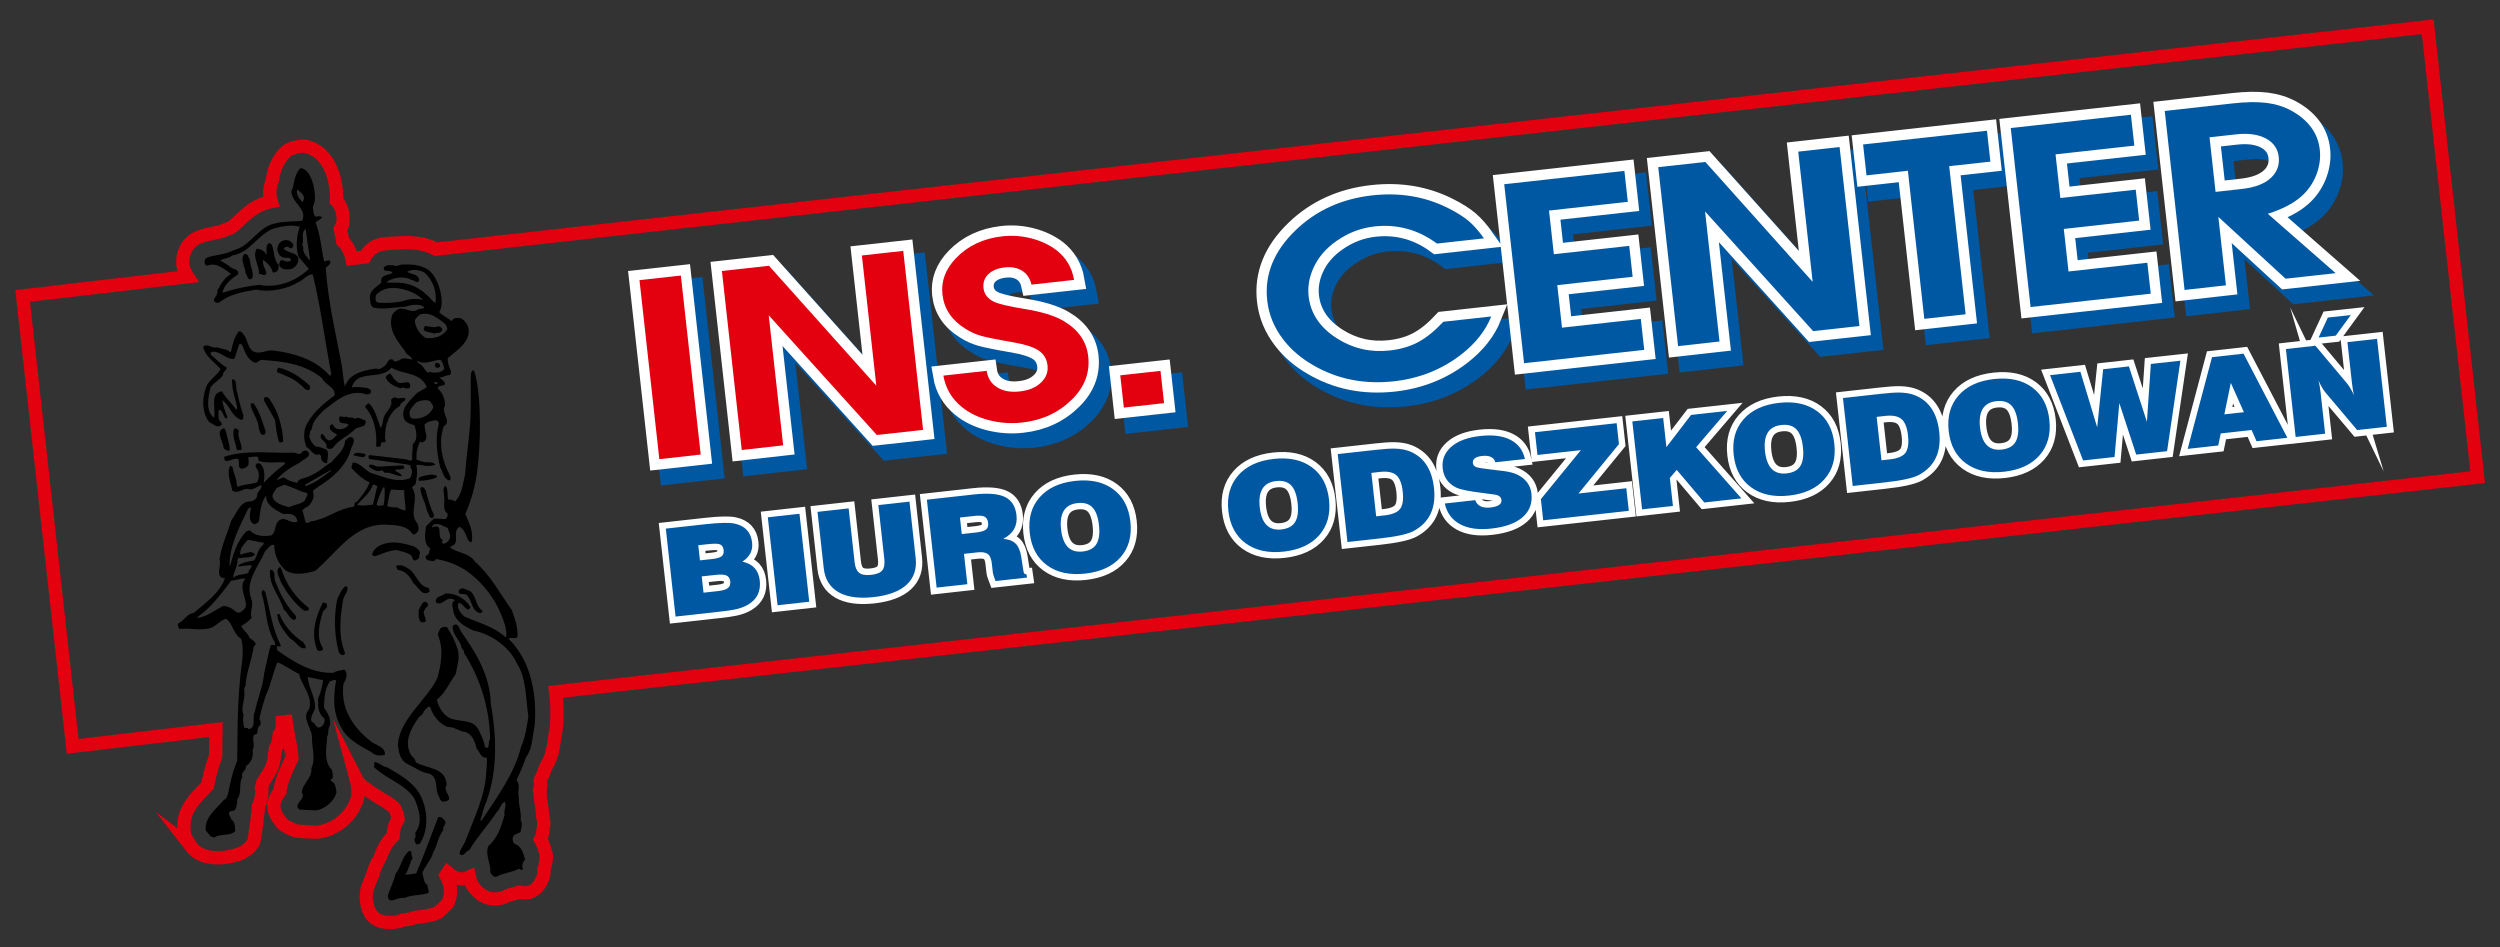
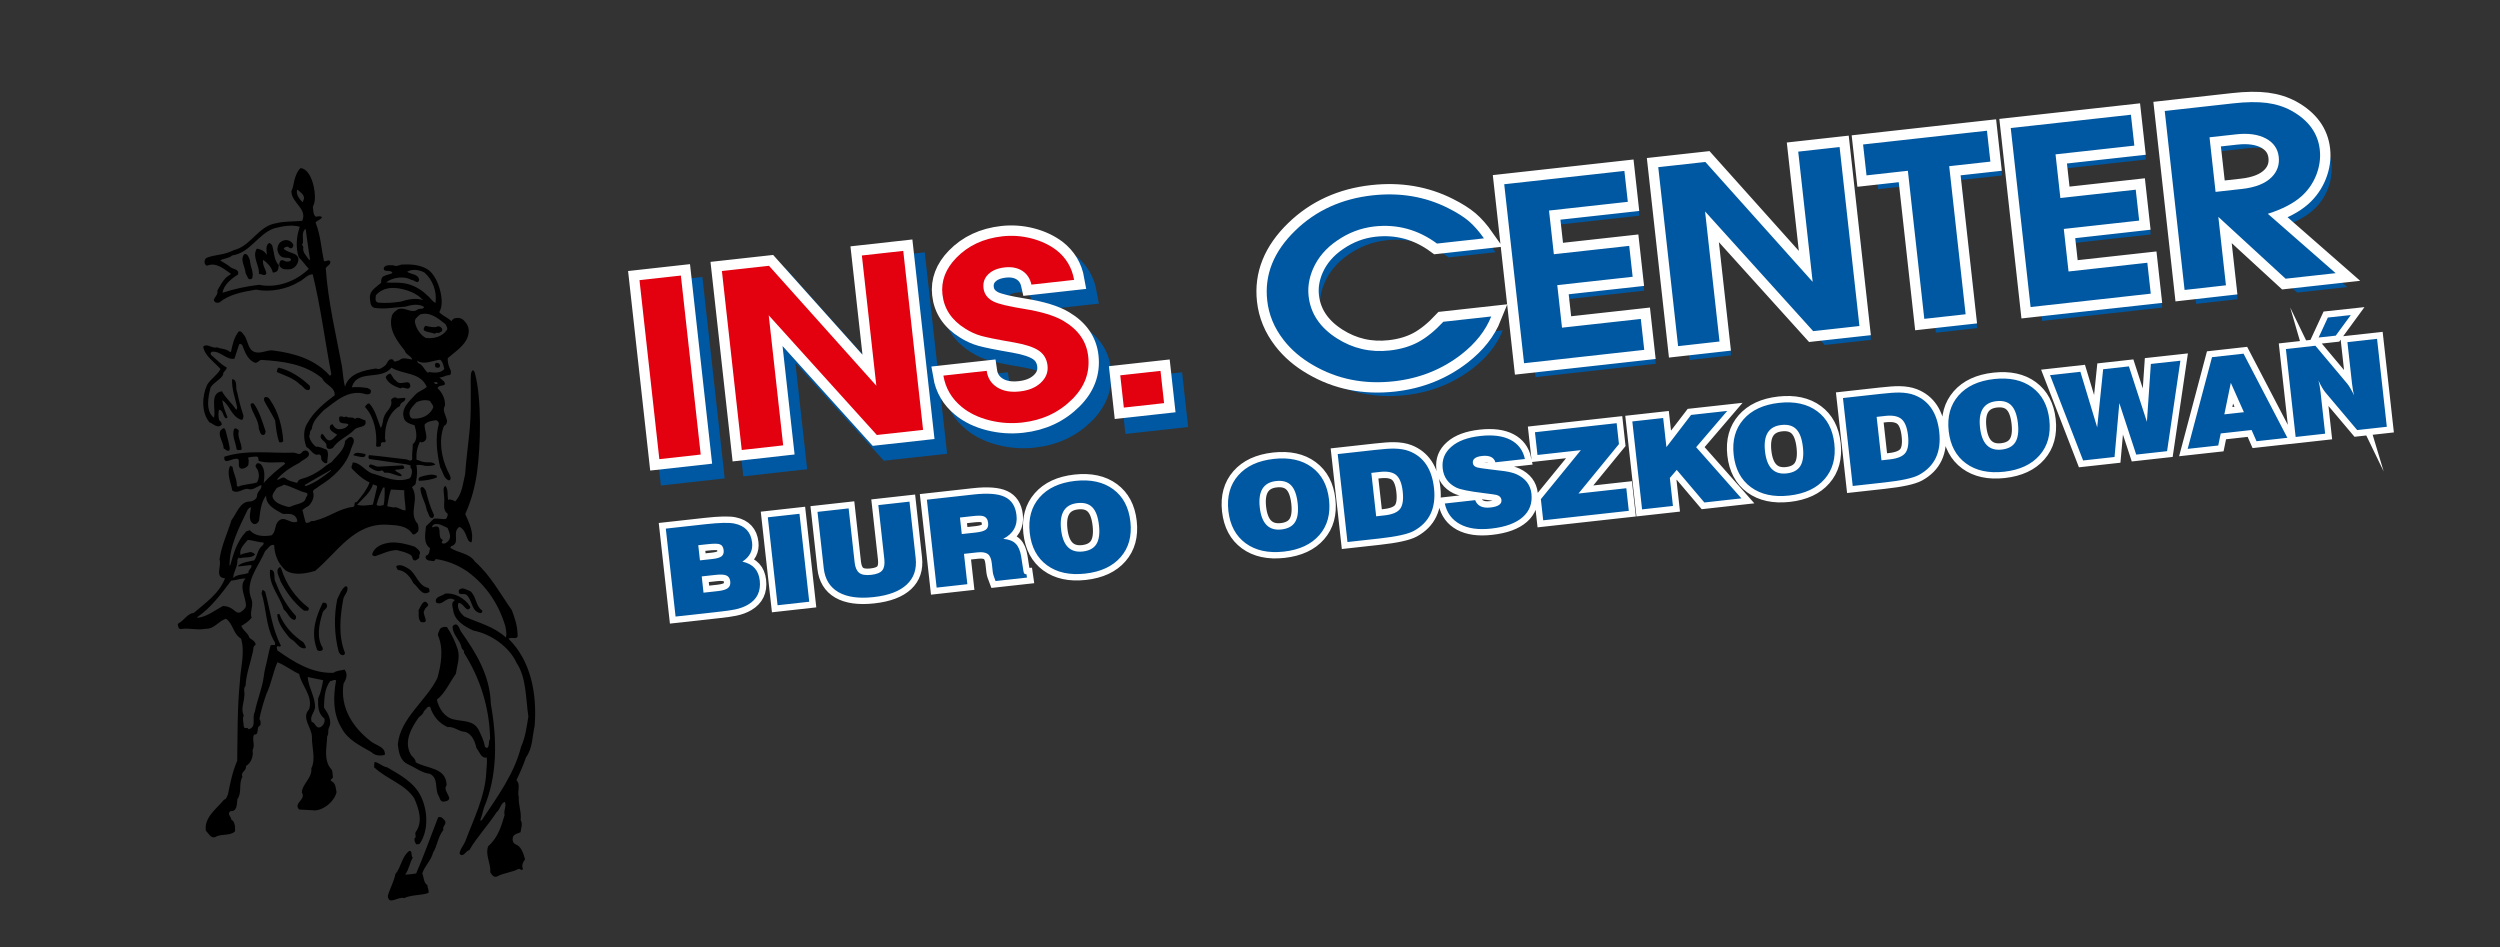
<svg xmlns="http://www.w3.org/2000/svg" version="1.1" id="Warstwa_1" x="0px" y="0px" viewBox="0 0 533 202" style="enable-background:new 0 0 533 202;" xml:space="preserve">
  <rect x="0" y="0" width="533" height="202" fill="#333333" stroke="none" />
  <style type="text/css">
	.st0{fill:none;stroke:#000000;stroke-width:4.252;stroke-miterlimit:22.926;}
	.st1{fill:none;stroke:#E3000F;stroke-width:2.835;stroke-miterlimit:22.926;}
	.st2{fill:none;stroke:#0058A2;stroke-width:4.815;stroke-miterlimit:22.926;}
	.st3{fill:#0058A2;}
	.st4{fill:none;stroke:#0058A2;stroke-width:4.815;stroke-miterlimit:22.926;}
	.st5{fill:none;stroke:#FFFFFF;stroke-width:4.408;stroke-miterlimit:22.926;}
	.st6{fill:#E3000F;}
	.st7{fill:none;stroke:#FFFFFF;stroke-width:2.721;stroke-miterlimit:22.926;}
	.st8{fill-rule:evenodd;clip-rule:evenodd;}
</style>
  <g>
    <g>
      <line class="st0" x1="-12482.27" y1="-1411.94" x2="-12482.27" y2="-1355.25" />
      <line class="st0" x1="-12581.48" y1="-1312.73" x2="-12524.79" y2="-1312.73" />
      <line class="st0" x1="13029.54" y1="-1411.94" x2="13029.54" y2="-1355.25" />
      <line class="st0" x1="13128.76" y1="-1312.73" x2="13072.06" y2="-1312.73" />
      <line class="st0" x1="-12482.27" y1="2188.06" x2="-12482.27" y2="2131.36" />
      <line class="st0" x1="-12581.48" y1="2088.84" x2="-12524.79" y2="2088.84" />
      <line class="st0" x1="13029.54" y1="2188.06" x2="13029.54" y2="2131.36" />
      <line class="st0" x1="13128.76" y1="2088.84" x2="13072.06" y2="2088.84" />
-       <path class="st1" d="M4.83,63.09L39.98,59c-0.37-0.54-0.63-1.11-0.79-1.6c-0.02-0.05-0.2-0.94-0.2-1    c-0.11-1.26,0.13-2.35,0.63-3.31c0.67-1.28,1.64-2.07,2.82-2.54c1.24-0.49,2.16-0.66,3.12-0.84c0.72-0.13,1.48-0.27,1.91-0.47    c0.31-0.14,0.6-0.27,0.85-0.37c0.24-0.09,0.49-0.17,0.76-0.25c0.49-0.24,1.18-0.9,1.89-1.56c1.84-1.74,3.69-3.5,6.86-4.08    c-0.2-0.65-0.32-1.38-0.33-2.24c0-0.27,0.39-1.94,0.51-2.18c0-0.01,0.05-0.25,0.09-0.5c0.03-0.16,0.06-0.32,0.12-0.58    c0.18-0.82,0.51-1.88,0.97-2.79c0.5-0.98,1.19-1.92,2.13-2.64c0.58-0.44,2.84-1.01,3.56-0.89c2.81,0.47,4.62,2.47,5.69,4.92    c0.95,2.17,1.3,5.02,1.18,6.74c1.22,1.19,1.82,3.82,1.16,5.32c-0.11,0.25-0.22,0.48-0.34,0.69c0.2,0.87,0.35,1.72,0.49,2.56    c0.6,0.54,1.17,1.38,1.69,2.67c0.04,0.09,0.16,0.62,0.25,1.05l2.79-0.31c1.79-3.23,4.49-2.81,7.39-3.02    c1.26-0.09,2.65-0.09,4.06,0.13l0.02,0c1.28,0.2,2.55,0.58,3.73,1.21L517.59,5.7l10.65,96.03L118.47,147.5    c0.32,2.5,0.35,5.06,0.16,7.58c0,0.02-0.1,0.66-0.11,0.69c-0.11,0.49-0.2,1.08-0.28,1.66c-0.3,2.06-0.59,4.12-1.94,6.22    c-0.28,0.79-0.56,1.49-0.83,2.13c-0.08,0.19-0.17,0.4-0.27,0.61c0.11,0.81,0.04,1.61-0.04,2.42c0,0.05-0.23-0.59-0.12-0.24    c0.05,0.16,0.21,1.6,0.2,1.77c-0.01,0.11,0.08,0.58,0.16,1.07c0.14,0.79,0.28,1.6,0.29,2.58c0.44,1.42,0.18,2.62-0.06,3.79    c-0.03,0.15-0.06,0.27-0.06,0.28c-0.03,0.25-0.15,0.57-0.32,0.91c0.02,0.03,0.04,0.07,0.06,0.1c0.55,1.01,0.86,2.04,1.11,3    c0.18,0.67-0.08,2.37-0.45,3.36c0.01,0.61-0.03,1.17-0.13,1.44c-1.19,3.21-2.98,3.81-5.1,3.34c-0.42,0.13-0.82,0.24-1.23,0.35    c-0.56,0.15-1.13,0.3-1.34,0.42c-0.04,0.02-0.76,0.35-0.8,0.36c-2.26,0.75-4.02,0.1-5.39-1.1c-0.77-0.68-1.25-1.44-1.58-2.07    c-0.08-0.16-0.21-0.66-0.32-1.18c-1.38,0.67-2.86,0.62-4.63-0.91c-0.12,0.19-0.24,0.37-0.36,0.56c0.91,1.66,1.4,3.67,0.47,5.7    c-0.3,0.66-2.05,2.25-2.74,2.48c-1.17,0.39-2.17,0.52-3.18,0.64c-0.65,0.08-1.31,0.16-1.51,0.25c-0.88,0.41-2.02,0.39-2.12,0.42    c-0.69,0.24-1.36,0.47-2.19,0.52c-3.22,0.2-5.48-0.93-5.76-5.35c-0.01-0.12,0.13-1.38,0.16-1.5c0.24-0.88,0.57-1.7,0.91-2.52    c0.26-0.63,0.53-1.28,0.61-1.74c0.06-0.32,0.84-1.98,1.05-2.22c0.06-0.07,0.23-0.49,0.4-0.9c0.58-1.41,1.17-2.82,2.58-4.11    c0-0.01,0-0.02,0-0.04c0.02-0.15,0.06-0.31,0.12-0.5c-0.01-0.47,0.05-1.01,0.28-1.74c0.04-0.13,0.64-1.29,0.72-1.4    c0.03-0.04-0.06-0.06-0.07-0.23c-0.07-0.57-0.31-1.26-0.6-1.95c-0.65-0.77-1.91-1.53-3.16-2.28c-1.56-0.94-3.12-1.87-4.57-3.3    c-0.18-0.17-0.37-0.5-0.57-0.89c0.15,0.55,0.23,1.11,0.32,1.66c0.02,0.16,0,0.09,0.02,0.21c0.06,0.24,0.06,1.88,0,2.12    c-0.47,1.94-1.7,3.78-3.27,5.1c-1.57,1.32-3.56,2.23-5.57,2.35c-0.02,0-0.52-0.01-0.53-0.01l-3.39-0.19    c-0.65-0.04-2.72-1.01-3.17-1.5c-2.93-3.18-2.05-5.15-0.64-7.02c0,0,0-0.01,0-0.01c0.01-0.2,0.03-0.39,0.05-0.58    c0.22-1.78,2.26-6.02,2.48-6.44c0.02-0.03-0.09-0.92-0.19-1.78c-0.27-2.24-0.77-3.74-1.05-6.02l-0.77,0.09    c0.01,0.48-0.04,0.92-0.11,1.39c-0.06,0.38-0.28,0.86-0.58,1.34c-0.1,1.08-0.26,2.1-0.77,2.9c-0.03,0.35-0.09,0.71-0.2,1.1    c-0.03,1.02-0.25,2.05-0.65,3.02c-0.28,0.66-0.64,1.28-1.09,1.84c-0.2,0.49-0.48,0.9-0.78,1.28c-0.08,0.45-0.19,0.84-0.34,1.09    c-0.18,0.31,0.17-0.09,0.17,0.13c-0.04,1.21-0.08,2.41-0.72,3.75c-0.07,0.82-0.84,7.47-1.13,7.93c-0.04,0.06-0.66,0.82-0.71,0.86    c-0.86,0.84-1.71,1.3-2.55,1.57c-3.41,1.11-7.8,1.22-10.01-1.64c0,0,0.12,0.09,0.22,0.17c-0.52-0.48-1.57-2.31-1.66-2.91    c-0.65-4.45,1.66-6.86,3.9-9.19c0.39-0.41,0.78-0.81,1-1.08c0.02-0.02,0.04-0.04,0.06-0.06c0.19-0.94,0.4-1.9,0.66-2.9    c0.29-1.13,0.63-2.25,1.05-3.33c0.01-0.72,0.01-1.81,0.03-3.05c0.01-0.88,0.02-1.76,0.03-2.63l-30.54,3.58L4.83,63.09z" />
      <path class="st2" d="M242.07,89.86l-0.76-6.88l8.58-0.95l0.76,6.88L242.07,89.86z M203.59,83.04l9.23-1.02    c0.22,1.56,0.97,2.73,2.25,3.53c1.27,0.8,2.89,1.08,4.84,0.86c1.88-0.21,3.38-0.83,4.47-1.87c1.1-1.04,1.57-2.25,1.41-3.65    c-0.15-1.36-0.76-2.41-1.82-3.15c-1.06-0.74-2.81-1.33-5.25-1.76c-3.52-0.6-5.88-1.08-7.06-1.41c-1.18-0.33-2.31-0.84-3.4-1.54    c-2.91-1.8-4.53-4.24-4.87-7.3c-0.32-2.85,0.66-5.45,2.94-7.8c2.54-2.62,5.82-4.15,9.84-4.6c2.09-0.23,4.15-0.08,6.17,0.44    c2.02,0.52,3.79,1.35,5.31,2.48c2.08,1.61,3.35,3.74,3.81,6.37l-9.1,1.01c-0.29-1.31-0.94-2.29-1.95-2.94    c-1.01-0.65-2.27-0.9-3.75-0.73c-1.51,0.17-2.67,0.65-3.49,1.45c-0.82,0.8-1.16,1.78-1.03,2.95c0.14,1.27,0.86,2.23,2.15,2.88    c1.02,0.51,3.16,1.02,6.42,1.55c3.81,0.61,6.66,1.48,8.55,2.62c3.12,1.85,4.86,4.36,5.21,7.55c0.38,3.41-0.75,6.44-3.4,9.09    c-2.86,2.85-6.41,4.51-10.67,4.98c-2.39,0.27-4.75,0.1-7.05-0.49c-2.32-0.59-4.27-1.54-5.84-2.83    C205.35,87.95,204.04,85.72,203.59,83.04z M160.6,98.9l-4.23-38.16l10.04-1.11l22.88,25.56l-3.08-27.76l8.82-0.98l4.23,38.16    l-9.86,1.09l-23.05-25.52l3.08,27.73L160.6,98.9z M143.03,100.85l-4.23-38.16l8.82-0.98l4.23,38.16L143.03,100.85z" />
      <path class="st3" d="M242.07,89.86l-0.76-6.88l8.58-0.95l0.76,6.88L242.07,89.86z M203.59,83.04l9.23-1.02    c0.22,1.56,0.97,2.73,2.25,3.53c1.27,0.8,2.89,1.08,4.84,0.86c1.88-0.21,3.38-0.83,4.47-1.87c1.1-1.04,1.57-2.25,1.41-3.65    c-0.15-1.36-0.76-2.41-1.82-3.15c-1.06-0.74-2.81-1.33-5.25-1.76c-3.52-0.6-5.88-1.08-7.06-1.41c-1.18-0.33-2.31-0.84-3.4-1.54    c-2.91-1.8-4.53-4.24-4.87-7.29c-0.32-2.85,0.66-5.45,2.94-7.8c2.54-2.62,5.82-4.15,9.84-4.6c2.09-0.23,4.15-0.08,6.17,0.44    c2.02,0.52,3.79,1.35,5.31,2.48c2.08,1.61,3.35,3.74,3.81,6.37l-9.1,1.01c-0.29-1.31-0.94-2.29-1.95-2.94    c-1.01-0.65-2.27-0.9-3.75-0.73c-1.51,0.17-2.67,0.65-3.49,1.45c-0.82,0.8-1.16,1.78-1.03,2.95c0.14,1.27,0.86,2.23,2.15,2.88    c1.02,0.51,3.16,1.02,6.42,1.55c3.81,0.61,6.66,1.48,8.55,2.62c3.12,1.85,4.86,4.36,5.21,7.55c0.38,3.41-0.75,6.44-3.4,9.09    c-2.86,2.85-6.41,4.51-10.67,4.98c-2.39,0.27-4.75,0.1-7.05-0.49c-2.32-0.59-4.27-1.54-5.84-2.83    C205.35,87.94,204.04,85.72,203.59,83.04z M160.6,98.9l-4.23-38.16l10.04-1.11l22.88,25.56l-3.08-27.76l8.82-0.98l4.23,38.16    l-9.86,1.09l-23.05-25.52l3.08,27.73L160.6,98.9z M143.03,100.84l-4.23-38.16l8.82-0.98l4.23,38.16L143.03,100.84z" />
-       <path class="st4" d="M474.82,43.87l5.65-0.63c2.86-0.32,4.97-1.16,6.32-2.52c1.18-1.2,1.68-2.63,1.5-4.29    c-0.19-1.76-1.11-3.07-2.75-3.95c-1.64-0.87-3.76-1.17-6.32-0.88l-5.69,0.63L474.82,43.87z M468.22,64.78l-4.23-38.16L478.55,25    c2.84-0.32,5.22-0.35,7.18-0.1c1.94,0.25,3.7,0.8,5.28,1.66c3.63,2.01,5.65,4.78,6.04,8.32c0.2,1.81-0.06,3.61-0.76,5.4    c-0.71,1.78-1.77,3.3-3.18,4.55c-1.67,1.48-4.05,2.72-7.14,3.7l14.46,12.66l-10.67,1.18l-14.34-13.18l1.62,14.59L468.22,64.78z     M435.38,68.42l-4.23-38.16l25.62-2.84l0.73,6.59l-16.8,1.86l1.03,9.31l16.07-1.78l0.73,6.59l-16.07,1.78l1.01,9.07l16.8-1.86    l0.73,6.59L435.38,68.42z M412.73,70.94l-3.5-31.57l-8.82,0.98l-0.73-6.59l26.41-2.93l0.73,6.59l-8.78,0.97l3.5,31.57    L412.73,70.94z M360.23,76.76L356,38.6l10.04-1.11l22.88,25.56l-3.08-27.76l8.82-0.98l4.23,38.16l-9.86,1.09l-23.05-25.52    l3.08,27.73L360.23,76.76z M327.39,80.4l-4.23-38.16l25.62-2.84l0.73,6.59l-16.8,1.86l1.03,9.31l16.07-1.78l0.73,6.59l-16.07,1.78    l1,9.07l16.8-1.86l0.73,6.59L327.39,80.4z M310.19,71.55l10.21-1.13c-1.22,3.04-3.34,5.73-6.37,8.09    c-4.14,3.21-8.92,5.12-14.36,5.73c-6.37,0.71-12.13-0.45-17.28-3.46c-2.57-1.48-4.66-3.28-6.28-5.38    c-1.98-2.56-3.14-5.35-3.47-8.4c-0.61-5.48,1.39-10.45,6.01-14.92c4.39-4.26,9.86-6.75,16.42-7.48    c5.88-0.65,11.28,0.26,16.18,2.74c1.82,0.91,3.27,1.83,4.36,2.75c1.09,0.93,2.17,2.16,3.24,3.68l-10.01,1.11    c-4.03-2.97-8.47-4.19-13.35-3.65c-2.84,0.32-5.48,1.31-7.93,3c-2.39,1.62-4.1,3.63-5.15,6.03c-0.84,1.95-1.16,3.9-0.94,5.85    c0.41,3.67,2.41,6.66,6,8.96c3.42,2.19,7.18,3.06,11.3,2.6c2.27-0.25,4.29-0.84,6.04-1.77C306.57,74.96,308.36,73.52,310.19,71.55    z" />
      <path class="st3" d="M474.82,43.87l5.65-0.63c2.86-0.32,4.97-1.16,6.32-2.52c1.18-1.2,1.68-2.63,1.5-4.29    c-0.19-1.76-1.11-3.07-2.75-3.95c-1.64-0.87-3.76-1.17-6.33-0.88l-5.69,0.63L474.82,43.87z M468.22,64.78l-4.23-38.16L478.55,25    c2.84-0.32,5.22-0.35,7.18-0.1c1.94,0.25,3.7,0.8,5.28,1.67c3.63,2.01,5.65,4.78,6.04,8.32c0.2,1.81-0.06,3.61-0.76,5.4    c-0.71,1.78-1.77,3.3-3.18,4.55c-1.67,1.48-4.05,2.72-7.14,3.7l14.46,12.66l-10.67,1.18l-14.34-13.18l1.62,14.59L468.22,64.78z     M435.38,68.42l-4.23-38.16l25.62-2.84l0.73,6.59l-16.8,1.86l1.03,9.31l16.07-1.78l0.73,6.59l-16.07,1.78l1.01,9.07l16.8-1.86    l0.73,6.59L435.38,68.42z M412.73,70.93l-3.5-31.57l-8.82,0.98l-0.73-6.59l26.41-2.93l0.73,6.59l-8.78,0.97l3.5,31.57    L412.73,70.93z M360.23,76.76L356,38.59l10.04-1.11l22.88,25.56l-3.08-27.76l8.82-0.98l4.23,38.16l-9.86,1.09l-23.05-25.52    l3.08,27.73L360.23,76.76z M327.39,80.4l-4.23-38.16l25.62-2.84l0.73,6.59l-16.8,1.86l1.03,9.31l16.07-1.78l0.73,6.59l-16.07,1.78    l1.01,9.07l16.8-1.86l0.73,6.59L327.39,80.4z M310.19,71.55l10.21-1.13c-1.22,3.04-3.34,5.73-6.37,8.09    c-4.14,3.21-8.92,5.12-14.36,5.73c-6.37,0.71-12.13-0.45-17.28-3.46c-2.57-1.48-4.66-3.28-6.28-5.38    c-1.98-2.56-3.14-5.35-3.47-8.4c-0.61-5.48,1.39-10.45,6.01-14.92c4.39-4.26,9.86-6.76,16.42-7.48    c5.88-0.65,11.28,0.26,16.18,2.74c1.82,0.91,3.27,1.83,4.36,2.75c1.09,0.93,2.17,2.16,3.24,3.68l-10.01,1.11    c-4.03-2.97-8.47-4.19-13.35-3.65c-2.84,0.32-5.48,1.31-7.93,3c-2.39,1.62-4.1,3.63-5.15,6.03c-0.84,1.95-1.16,3.9-0.94,5.85    c0.41,3.67,2.41,6.66,6,8.96c3.42,2.19,7.18,3.06,11.3,2.6c2.27-0.25,4.29-0.84,6.04-1.77C306.57,74.96,308.36,73.52,310.19,71.55    z" />
      <path class="st5" d="M239.61,86.9l-0.76-6.88l8.58-0.95l0.76,6.88L239.61,86.9z M201.13,80.08l9.23-1.02    c0.22,1.56,0.97,2.73,2.25,3.53c1.27,0.8,2.89,1.08,4.84,0.86c1.88-0.21,3.38-0.83,4.47-1.87c1.1-1.04,1.57-2.25,1.41-3.65    c-0.15-1.36-0.76-2.41-1.82-3.15c-1.06-0.74-2.81-1.33-5.25-1.76c-3.52-0.6-5.88-1.08-7.06-1.41c-1.18-0.33-2.31-0.84-3.4-1.54    c-2.91-1.8-4.53-4.24-4.87-7.3c-0.32-2.85,0.66-5.45,2.94-7.8c2.54-2.62,5.82-4.15,9.84-4.6c2.09-0.23,4.15-0.08,6.17,0.44    c2.02,0.52,3.79,1.35,5.31,2.48c2.08,1.61,3.35,3.74,3.81,6.37l-9.1,1.01c-0.29-1.31-0.94-2.29-1.95-2.94    c-1.01-0.65-2.27-0.9-3.75-0.73c-1.51,0.17-2.67,0.65-3.49,1.45c-0.82,0.8-1.16,1.78-1.03,2.95c0.14,1.27,0.86,2.23,2.15,2.88    c1.02,0.51,3.16,1.02,6.42,1.55c3.81,0.61,6.66,1.48,8.55,2.62c3.12,1.85,4.86,4.36,5.21,7.55c0.38,3.41-0.75,6.44-3.4,9.09    c-2.86,2.85-6.41,4.51-10.67,4.98c-2.39,0.27-4.75,0.1-7.05-0.49c-2.32-0.59-4.27-1.54-5.84-2.83    C202.89,84.99,201.58,82.76,201.13,80.08z M158.14,95.94l-4.23-38.16l10.04-1.11l22.88,25.56l-3.08-27.76l8.82-0.98l4.23,38.16    l-9.86,1.09l-23.05-25.52l3.08,27.73L158.14,95.94z M140.57,97.89l-4.23-38.16l8.82-0.98l4.23,38.16L140.57,97.89z" />
      <path class="st6" d="M239.6,86.9l-0.76-6.88l8.58-0.95l0.76,6.88L239.6,86.9z M201.13,80.08l9.23-1.02    c0.22,1.56,0.97,2.73,2.25,3.53c1.27,0.8,2.89,1.08,4.84,0.86c1.88-0.21,3.38-0.83,4.47-1.87c1.1-1.04,1.57-2.25,1.41-3.65    c-0.15-1.36-0.76-2.41-1.82-3.15c-1.06-0.74-2.81-1.33-5.25-1.76c-3.52-0.6-5.88-1.08-7.06-1.41c-1.18-0.33-2.31-0.84-3.4-1.54    c-2.91-1.8-4.53-4.24-4.87-7.29c-0.32-2.85,0.66-5.45,2.94-7.8c2.54-2.62,5.81-4.15,9.84-4.6c2.09-0.23,4.15-0.08,6.17,0.44    c2.02,0.52,3.79,1.35,5.31,2.48c2.08,1.61,3.35,3.74,3.81,6.37l-9.1,1.01c-0.29-1.31-0.94-2.29-1.95-2.94    c-1.01-0.65-2.27-0.9-3.75-0.73c-1.51,0.17-2.67,0.65-3.49,1.45c-0.82,0.8-1.16,1.78-1.03,2.95c0.14,1.27,0.86,2.23,2.15,2.88    c1.02,0.51,3.16,1.02,6.42,1.55c3.81,0.61,6.66,1.48,8.55,2.62c3.12,1.85,4.86,4.36,5.21,7.55c0.38,3.41-0.75,6.44-3.4,9.09    c-2.86,2.85-6.41,4.51-10.67,4.98c-2.39,0.27-4.75,0.1-7.05-0.49c-2.32-0.59-4.27-1.54-5.84-2.83    C202.89,84.99,201.58,82.76,201.13,80.08z M158.14,95.94l-4.23-38.16l10.04-1.11l22.88,25.56l-3.08-27.76l8.82-0.98l4.23,38.16    l-9.86,1.09l-23.05-25.52l3.08,27.73L158.14,95.94z M140.57,97.89l-4.23-38.16l8.82-0.98l4.23,38.16L140.57,97.89z" />
      <path class="st5" d="M472.36,40.91l5.65-0.63c2.86-0.32,4.97-1.16,6.32-2.52c1.18-1.2,1.68-2.63,1.5-4.29    c-0.19-1.76-1.11-3.07-2.75-3.95c-1.64-0.87-3.76-1.17-6.33-0.88l-5.69,0.63L472.36,40.91z M465.76,61.82l-4.23-38.16l14.56-1.62    c2.84-0.32,5.22-0.35,7.18-0.1c1.94,0.25,3.7,0.8,5.28,1.66c3.63,2.01,5.65,4.78,6.04,8.32c0.2,1.81-0.06,3.61-0.76,5.4    c-0.71,1.78-1.77,3.3-3.18,4.55c-1.67,1.48-4.05,2.72-7.14,3.7l14.46,12.66l-10.67,1.18l-14.34-13.18l1.62,14.59L465.76,61.82z     M432.92,65.46l-4.23-38.16l25.62-2.84l0.73,6.59l-16.8,1.86l1.03,9.31l16.07-1.78l0.73,6.59L440,48.83l1.01,9.07l16.8-1.86    l0.73,6.59L432.92,65.46z M410.26,67.98l-3.5-31.57l-8.82,0.98l-0.73-6.59l26.41-2.93l0.73,6.59l-8.78,0.97l3.5,31.57    L410.26,67.98z M357.77,73.8l-4.23-38.16l10.04-1.11l22.88,25.56l-3.08-27.76l8.82-0.98l4.23,38.16l-9.86,1.09l-23.05-25.52    l3.08,27.73L357.77,73.8z M324.93,77.44l-4.23-38.16l25.62-2.84l0.73,6.59l-16.8,1.86l1.03,9.31l16.07-1.78l0.73,6.59l-16.07,1.78    l1.01,9.07l16.8-1.86l0.73,6.59L324.93,77.44z M307.73,68.6l10.21-1.13c-1.22,3.04-3.34,5.73-6.37,8.09    c-4.14,3.21-8.92,5.12-14.36,5.73c-6.37,0.71-12.13-0.45-17.28-3.46c-2.57-1.48-4.66-3.28-6.28-5.38    c-1.98-2.56-3.14-5.35-3.47-8.4c-0.61-5.48,1.39-10.45,6.01-14.92c4.39-4.26,9.86-6.76,16.42-7.48    c5.88-0.65,11.28,0.26,16.18,2.74c1.82,0.91,3.27,1.83,4.36,2.75c1.09,0.93,2.17,2.16,3.24,3.68l-10.01,1.11    c-4.03-2.97-8.47-4.19-13.35-3.65c-2.84,0.32-5.48,1.31-7.93,3c-2.39,1.62-4.1,3.63-5.15,6.03c-0.84,1.95-1.16,3.9-0.94,5.85    c0.41,3.67,2.41,6.66,6,8.96c3.42,2.19,7.18,3.06,11.3,2.6c2.27-0.25,4.29-0.84,6.04-1.77C304.11,72,305.9,70.56,307.73,68.6z" />
      <path class="st3" d="M472.36,40.91l5.65-0.63c2.86-0.32,4.97-1.16,6.32-2.52c1.18-1.2,1.68-2.63,1.5-4.29    c-0.19-1.76-1.11-3.07-2.75-3.95c-1.64-0.87-3.76-1.17-6.32-0.88l-5.69,0.63L472.36,40.91z M465.75,61.82l-4.23-38.16l14.56-1.62    c2.84-0.32,5.22-0.35,7.18-0.1c1.94,0.25,3.7,0.8,5.28,1.67c3.63,2.01,5.65,4.78,6.04,8.32c0.2,1.81-0.06,3.61-0.76,5.4    c-0.71,1.78-1.77,3.3-3.18,4.55c-1.67,1.48-4.05,2.72-7.14,3.7l14.46,12.66l-10.67,1.18l-14.34-13.18l1.62,14.59L465.75,61.82z     M432.92,65.46l-4.23-38.16l25.62-2.84l0.73,6.59l-16.8,1.86l1.03,9.31l16.07-1.78l0.73,6.59l-16.07,1.78l1.01,9.07l16.8-1.86    l0.73,6.59L432.92,65.46z M410.26,67.98l-3.5-31.57l-8.82,0.98l-0.73-6.59l26.41-2.93l0.73,6.59l-8.78,0.97l3.5,31.57    L410.26,67.98z M357.77,73.8l-4.23-38.16l10.04-1.11l22.88,25.56l-3.08-27.76l8.82-0.98l4.23,38.16l-9.86,1.09l-23.05-25.52    l3.08,27.73L357.77,73.8z M324.93,77.44l-4.23-38.16l25.62-2.84l0.73,6.59l-16.8,1.86l1.03,9.31l16.07-1.78l0.73,6.59l-16.07,1.78    l1.01,9.07l16.8-1.86l0.73,6.59L324.93,77.44z M307.72,68.6l10.21-1.13c-1.22,3.04-3.34,5.73-6.37,8.09    c-4.14,3.21-8.92,5.12-14.36,5.73c-6.37,0.71-12.13-0.45-17.28-3.46c-2.57-1.48-4.66-3.28-6.28-5.38    c-1.98-2.56-3.14-5.35-3.47-8.4c-0.61-5.48,1.39-10.45,6.01-14.92c4.39-4.26,9.86-6.75,16.42-7.48    c5.88-0.65,11.28,0.26,16.18,2.74c1.82,0.91,3.27,1.83,4.36,2.75c1.09,0.93,2.17,2.16,3.24,3.68l-10.01,1.11    c-4.03-2.97-8.47-4.19-13.35-3.65c-2.84,0.32-5.48,1.31-7.93,3c-2.39,1.62-4.1,3.63-5.15,6.03c-0.84,1.95-1.16,3.9-0.94,5.85    c0.41,3.67,2.41,6.66,6,8.96c3.42,2.19,7.18,3.06,11.3,2.6c2.27-0.25,4.29-0.84,6.04-1.77C304.1,72,305.89,70.56,307.72,68.6z" />
      <path class="st7" d="M508.87,90.99l-6.32,0.7l-6.76-8.01c-0.42-0.5-0.93-1.35-1.51-2.55c0.18,0.61,0.34,1.46,0.46,2.54l0.97,8.79    l-6.29,0.7l-2.08-18.74l6.29-0.7l6.77,8.06c0.43,0.52,0.93,1.37,1.5,2.55c-0.19-0.63-0.34-1.48-0.46-2.54l-0.98-8.84l6.32-0.7    L508.87,90.99z M501.19,67.16l-3.21,4.39l-3.65,0.4l1.97-4.26L501.19,67.16z M478.4,87.87l-2.79-6.26l-1.38,6.72L478.4,87.87z     M487.67,93.34l-6.58,0.73l-1.05-2.39l-6.58,0.73l-0.53,2.57l-6.52,0.72l5.19-19.55l6.72-0.75L487.67,93.34z M464.86,76.89    l-2.84,19.29l-6.58,0.73l-3.6-10.98l-1.02,11.49l-6.7,0.74l-7.05-18.19l6.47-0.72l3.58,11.85l1.27-12.39l5.49-0.61l3.84,11.82    l0.84-12.34L464.86,76.89z M430.22,90.24c-0.2-1.77-0.66-3.04-1.4-3.8c-0.73-0.76-1.8-1.07-3.2-0.91c-2.7,0.3-3.86,2.17-3.48,5.61    c0.38,3.44,1.92,5.01,4.62,4.71c1.4-0.16,2.37-0.69,2.92-1.59C430.24,93.35,430.42,92.01,430.22,90.24z M436.92,89.49    c0.34,3.06-0.35,5.58-2.07,7.55c-1.72,1.98-4.24,3.15-7.55,3.52c-3.31,0.37-6.03-0.22-8.15-1.77c-2.12-1.55-3.35-3.86-3.69-6.91    c-0.34-3.06,0.36-5.58,2.09-7.56c1.73-1.98,4.25-3.15,7.57-3.52c3.31-0.37,6.03,0.22,8.14,1.78    C435.35,84.13,436.58,86.43,436.92,89.49z M406.78,92.84c-0.19-1.69-0.64-2.84-1.37-3.48c-0.73-0.63-1.88-0.86-3.45-0.69    l-1.87,0.21l1.03,9.26l1.78-0.2c1.65-0.18,2.75-0.64,3.32-1.38C406.79,95.81,406.98,94.57,406.78,92.84z M413.45,92.1    c0.47,4.28-0.97,7.33-4.34,9.16c-1.23,0.66-3.67,1.2-7.33,1.6l-6.78,0.75l-2.08-18.75l8.02-0.89c1.76-0.2,3.09-0.29,3.98-0.28    c1.28,0.02,2.38,0.2,3.29,0.56C411.26,85.45,413,88.06,413.45,92.1z M384.38,95.32c-0.2-1.77-0.66-3.04-1.4-3.8    c-0.73-0.76-1.8-1.07-3.2-0.91c-2.7,0.3-3.86,2.17-3.48,5.61c0.38,3.44,1.92,5.01,4.62,4.71c1.4-0.16,2.37-0.69,2.92-1.59    C384.4,98.43,384.58,97.09,384.38,95.32z M391.08,94.58c0.34,3.06-0.35,5.58-2.07,7.55c-1.72,1.98-4.24,3.15-7.55,3.52    c-3.31,0.37-6.03-0.22-8.15-1.77c-2.12-1.55-3.35-3.86-3.69-6.91c-0.34-3.06,0.36-5.58,2.09-7.56c1.73-1.98,4.25-3.15,7.57-3.52    c3.31-0.37,6.03,0.22,8.14,1.78C389.51,89.21,390.74,91.52,391.08,94.58z M371.27,106.25l-7.9,0.88l-5.89-6.95l-1.47,1.72    l0.66,5.97l-6.58,0.73l-2.08-18.75l6.58-0.73l0.69,6.2l5.26-6.86l7.7-0.85l-6.62,7.73L371.27,106.25z M347.26,108.91l-18.25,2.02    l-0.5-4.51l8.53-10.45L327.78,97l-0.54-4.85l17.42-1.93l0.49,4.46l-8.63,10.54l10.2-1.13L347.26,108.91z M326.5,105.22    c0.23,2.05-0.39,3.73-1.86,5.02c-1.47,1.3-3.69,2.11-6.68,2.44c-2.76,0.31-5-0.01-6.71-0.94c-1.71-0.94-2.79-2.4-3.22-4.39    l6.47-0.72c0.47,1.23,1.55,1.75,3.26,1.57c1.67-0.18,2.45-0.73,2.35-1.63c-0.06-0.52-0.41-0.87-1.05-1.05    c-0.22-0.06-1.16-0.2-2.81-0.4c-3.03-0.37-4.96-0.76-5.8-1.18c-1.7-0.85-2.66-2.2-2.87-4.06c-0.2-1.83,0.4-3.36,1.82-4.61    c1.41-1.25,3.48-2.02,6.2-2.32c2.66-0.3,4.81-0.02,6.45,0.83c1.64,0.85,2.66,2.21,3.06,4.08l-6.29,0.7    c-0.31-1.07-1.26-1.52-2.85-1.35c-1.4,0.15-2.05,0.66-1.96,1.51c0.05,0.45,0.35,0.76,0.89,0.93c0.3,0.09,1.09,0.21,2.37,0.37    c2.18,0.27,3.35,0.41,3.51,0.43c1.13,0.17,1.99,0.4,2.61,0.69C325.25,102.02,326.29,103.38,326.5,105.22z M299.06,104.78    c-0.19-1.69-0.64-2.84-1.37-3.48c-0.73-0.63-1.88-0.86-3.45-0.69l-1.87,0.21l1.03,9.26l1.78-0.2c1.65-0.18,2.76-0.64,3.32-1.38    C299.06,107.76,299.25,106.52,299.06,104.78z M305.73,104.04c0.47,4.28-0.97,7.33-4.34,9.16c-1.23,0.66-3.67,1.2-7.33,1.6    l-6.78,0.75l-2.08-18.75l8.02-0.89c1.76-0.2,3.09-0.29,3.98-0.28c1.28,0.02,2.38,0.2,3.29,0.56    C303.53,97.4,305.28,100.01,305.73,104.04z M276.66,107.27c-0.2-1.77-0.66-3.04-1.4-3.8c-0.73-0.76-1.8-1.07-3.2-0.91    c-2.7,0.3-3.86,2.17-3.48,5.61c0.38,3.44,1.92,5.01,4.62,4.71c1.4-0.16,2.37-0.69,2.92-1.59    C276.68,110.38,276.85,109.04,276.66,107.27z M283.35,106.52c0.34,3.06-0.35,5.58-2.07,7.55c-1.72,1.98-4.24,3.15-7.55,3.52    c-3.31,0.37-6.03-0.22-8.15-1.77c-2.12-1.55-3.35-3.86-3.69-6.91c-0.34-3.06,0.36-5.58,2.09-7.56c1.73-1.98,4.25-3.15,7.57-3.52    c3.31-0.37,6.03,0.22,8.14,1.78C281.79,101.16,283.01,103.47,283.35,106.52z M234.3,111.96c-0.2-1.77-0.66-3.04-1.4-3.8    c-0.73-0.76-1.8-1.07-3.2-0.91c-2.7,0.3-3.86,2.17-3.48,5.61c0.38,3.44,1.92,5.01,4.62,4.71c1.4-0.16,2.37-0.69,2.92-1.59    C234.32,115.08,234.5,113.74,234.3,111.96z M241,111.22c0.34,3.06-0.35,5.58-2.07,7.55c-1.72,1.98-4.24,3.15-7.55,3.52    c-3.31,0.37-6.03-0.22-8.15-1.77c-2.12-1.55-3.35-3.86-3.69-6.91c-0.34-3.06,0.36-5.58,2.09-7.56c1.73-1.98,4.25-3.15,7.57-3.52    c3.31-0.37,6.03,0.22,8.14,1.78C239.43,105.86,240.66,108.16,241,111.22z M210.67,111.47c-0.09-0.78-0.45-1.26-1.09-1.44    c-0.4-0.11-1.09-0.12-2.07-0.01l-2.85,0.32l0.39,3.52l3.02-0.33c1-0.11,1.7-0.31,2.1-0.6    C210.58,112.63,210.74,112.15,210.67,111.47z M218.95,123.14l-6.7,0.74c-0.35-0.89-0.55-1.53-0.59-1.91l-0.21-1.88    c-0.11-0.97-0.39-1.63-0.86-1.98c-0.47-0.34-1.22-0.46-2.25-0.34l-2.82,0.31l0.72,6.47l-6.55,0.73l-2.08-18.74l9.89-1.1    c3.03-0.34,5.25-0.18,6.66,0.48c1.49,0.68,2.35,2,2.56,3.96c0.25,2.22-0.69,3.89-2.82,5.01c1.17,0.1,2.06,0.44,2.64,1.03    c0.59,0.59,0.98,1.51,1.18,2.77l0.4,2.59c0.07,0.47,0.13,0.76,0.18,0.88c0.1,0.2,0.28,0.29,0.55,0.28L218.95,123.14z     M195.22,118.96c0.26,2.35-0.37,4.23-1.9,5.66c-1.53,1.43-3.88,2.32-7.06,2.67c-3.18,0.35-5.68,0-7.51-1.05    c-1.82-1.06-2.87-2.76-3.13-5.1l-1.33-12.02l6.64-0.74l1.28,11.55c0.12,1.04,0.44,1.77,0.97,2.19c0.53,0.42,1.38,0.56,2.55,0.43    c1.17-0.13,1.96-0.45,2.37-0.96c0.41-0.51,0.55-1.3,0.44-2.36l-1.28-11.55l6.64-0.74L195.22,118.96z M172.53,128.29l-6.75,0.75    l-2.08-18.75l6.75-0.75L172.53,128.29z M155.69,123.96c-0.07-0.64-0.35-1.07-0.82-1.27c-0.48-0.2-1.22-0.25-2.24-0.13l-3.02,0.33    l0.38,3.47l3.07-0.34c1-0.11,1.7-0.32,2.11-0.63C155.59,125.08,155.76,124.6,155.69,123.96z M154.28,117.28    c-0.08-0.69-0.39-1.12-0.93-1.27c-0.44-0.13-1.32-0.12-2.64,0.03l-1.84,0.2l0.36,3.23l2.73-0.3c0.88-0.1,1.5-0.29,1.87-0.56    C154.2,118.33,154.35,117.89,154.28,117.28z M161.98,123.76c0.25,2.29-0.56,4-2.46,5.13c-0.78,0.47-1.74,0.83-2.88,1.06    c-0.7,0.15-1.86,0.31-3.47,0.49l-9.14,1.01l-2.08-18.75l8.48-0.94c2.99-0.33,5.05-0.38,6.18-0.13c2.24,0.47,3.49,1.82,3.74,4.05    c0.19,1.7-0.51,3.06-2.08,4.06C160.5,120.21,161.73,121.55,161.98,123.76z" />
      <path class="st3" d="M508.87,90.99l-6.32,0.7l-6.76-8.01c-0.42-0.5-0.93-1.35-1.5-2.55c0.18,0.61,0.34,1.46,0.46,2.54l0.97,8.79    l-6.29,0.7l-2.08-18.75l6.29-0.7l6.77,8.06c0.43,0.52,0.93,1.37,1.5,2.55c-0.19-0.63-0.34-1.48-0.46-2.54l-0.98-8.84l6.32-0.7    L508.87,90.99z M501.19,67.17l-3.21,4.39l-3.65,0.4l1.97-4.26L501.19,67.17z M478.4,87.88l-2.79-6.26l-1.38,6.72L478.4,87.88z     M487.67,93.34l-6.58,0.73l-1.05-2.39l-6.58,0.73l-0.53,2.57l-6.52,0.72l5.19-19.55l6.72-0.75L487.67,93.34z M464.86,76.9    l-2.84,19.29l-6.58,0.73l-3.6-10.98l-1.02,11.49l-6.7,0.74l-7.05-18.19l6.47-0.72l3.58,11.85l1.27-12.39l5.49-0.61l3.84,11.82    l0.84-12.34L464.86,76.9z M430.22,90.24c-0.2-1.77-0.66-3.04-1.4-3.8c-0.73-0.76-1.8-1.07-3.2-0.91c-2.7,0.3-3.86,2.17-3.48,5.61    c0.38,3.44,1.92,5.01,4.62,4.71c1.4-0.16,2.37-0.69,2.92-1.59C430.24,93.35,430.42,92.01,430.22,90.24z M436.92,89.5    c0.34,3.06-0.35,5.58-2.07,7.55c-1.72,1.98-4.24,3.15-7.55,3.52c-3.31,0.37-6.03-0.22-8.15-1.77c-2.12-1.55-3.35-3.86-3.69-6.91    c-0.34-3.06,0.36-5.58,2.09-7.56c1.73-1.98,4.25-3.15,7.57-3.52c3.31-0.37,6.03,0.22,8.14,1.78    C435.35,84.13,436.58,86.44,436.92,89.5z M406.79,92.84c-0.19-1.69-0.64-2.84-1.37-3.48c-0.73-0.63-1.88-0.86-3.45-0.69    l-1.87,0.21l1.03,9.26l1.78-0.2c1.65-0.18,2.76-0.64,3.32-1.38C406.79,95.81,406.98,94.58,406.79,92.84z M413.45,92.1    c0.47,4.28-0.97,7.33-4.34,9.16c-1.23,0.66-3.67,1.2-7.33,1.6l-6.78,0.75l-2.08-18.75l8.02-0.89c1.76-0.2,3.09-0.29,3.98-0.28    c1.28,0.02,2.38,0.2,3.29,0.56C411.26,85.45,413.01,88.07,413.45,92.1z M384.38,95.32c-0.2-1.77-0.66-3.04-1.4-3.8    c-0.73-0.76-1.8-1.07-3.2-0.91c-2.7,0.3-3.86,2.17-3.48,5.61c0.38,3.44,1.92,5.01,4.62,4.71c1.4-0.16,2.37-0.69,2.92-1.59    C384.4,98.43,384.58,97.09,384.38,95.32z M391.08,94.58c0.34,3.06-0.35,5.58-2.07,7.55c-1.72,1.98-4.24,3.15-7.55,3.52    c-3.31,0.37-6.03-0.22-8.15-1.77c-2.12-1.55-3.35-3.86-3.69-6.91c-0.34-3.06,0.36-5.58,2.09-7.56c1.73-1.98,4.25-3.15,7.57-3.52    c3.31-0.37,6.03,0.22,8.14,1.78C389.51,89.21,390.74,91.52,391.08,94.58z M371.27,106.25l-7.9,0.88l-5.89-6.95l-1.47,1.72    l0.66,5.97l-6.58,0.73l-2.08-18.75l6.58-0.73l0.69,6.2l5.26-6.86l7.7-0.85l-6.62,7.73L371.27,106.25z M347.26,108.91l-18.25,2.02    l-0.5-4.51l8.53-10.45l-9.25,1.03l-0.54-4.85l17.42-1.93l0.49,4.46l-8.63,10.54l10.2-1.13L347.26,108.91z M326.5,105.23    c0.23,2.05-0.39,3.73-1.86,5.02c-1.47,1.3-3.69,2.11-6.68,2.44c-2.76,0.31-5-0.01-6.71-0.95c-1.71-0.94-2.79-2.4-3.22-4.39    l6.47-0.72c0.47,1.23,1.55,1.75,3.26,1.57c1.67-0.18,2.45-0.73,2.35-1.63c-0.06-0.52-0.41-0.87-1.05-1.05    c-0.22-0.06-1.16-0.2-2.81-0.4c-3.03-0.37-4.96-0.76-5.8-1.18c-1.7-0.85-2.66-2.2-2.87-4.06c-0.2-1.83,0.4-3.36,1.82-4.61    c1.41-1.25,3.48-2.02,6.2-2.32c2.66-0.3,4.81-0.02,6.45,0.83c1.64,0.85,2.65,2.21,3.06,4.08l-6.29,0.7    c-0.31-1.07-1.26-1.52-2.85-1.35c-1.4,0.16-2.05,0.66-1.96,1.51c0.05,0.45,0.35,0.76,0.89,0.93c0.3,0.09,1.09,0.21,2.37,0.37    c2.18,0.27,3.35,0.41,3.51,0.43c1.13,0.17,1.99,0.4,2.61,0.69C325.25,102.02,326.29,103.38,326.5,105.23z M299.06,104.78    c-0.19-1.69-0.64-2.84-1.37-3.48c-0.73-0.63-1.88-0.86-3.45-0.69l-1.87,0.21l1.03,9.26l1.78-0.2c1.65-0.18,2.75-0.64,3.32-1.38    C299.06,107.76,299.25,106.52,299.06,104.78z M305.73,104.05c0.47,4.28-0.97,7.33-4.34,9.16c-1.23,0.66-3.67,1.2-7.33,1.6    l-6.78,0.75l-2.08-18.75l8.02-0.89c1.76-0.2,3.09-0.29,3.98-0.28c1.28,0.02,2.38,0.2,3.29,0.56    C303.53,97.4,305.28,100.01,305.73,104.05z M276.66,107.27c-0.2-1.77-0.66-3.04-1.4-3.8c-0.73-0.76-1.8-1.07-3.2-0.91    c-2.7,0.3-3.86,2.17-3.48,5.61c0.38,3.44,1.92,5.01,4.62,4.71c1.4-0.16,2.37-0.69,2.92-1.59    C276.68,110.38,276.85,109.04,276.66,107.27z M283.35,106.53c0.34,3.06-0.35,5.58-2.07,7.55c-1.72,1.98-4.24,3.15-7.55,3.52    c-3.31,0.37-6.03-0.22-8.15-1.77c-2.12-1.55-3.35-3.86-3.69-6.91c-0.34-3.06,0.36-5.58,2.09-7.56c1.73-1.98,4.25-3.15,7.57-3.52    c3.31-0.37,6.03,0.22,8.14,1.78C281.79,101.16,283.01,103.47,283.35,106.53z M234.3,111.97c-0.2-1.77-0.66-3.04-1.4-3.8    c-0.73-0.76-1.8-1.07-3.2-0.91c-2.7,0.3-3.86,2.17-3.48,5.61c0.38,3.44,1.92,5.01,4.62,4.71c1.4-0.16,2.37-0.69,2.92-1.59    C234.32,115.08,234.5,113.74,234.3,111.97z M241,111.22c0.34,3.06-0.35,5.58-2.07,7.55c-1.72,1.98-4.24,3.15-7.55,3.52    c-3.31,0.37-6.03-0.22-8.15-1.77c-2.12-1.55-3.35-3.86-3.69-6.91c-0.34-3.06,0.36-5.58,2.09-7.56c1.73-1.98,4.25-3.15,7.57-3.52    c3.31-0.37,6.03,0.22,8.14,1.78C239.44,105.86,240.66,108.16,241,111.22z M210.67,111.47c-0.09-0.78-0.45-1.26-1.09-1.44    c-0.4-0.11-1.09-0.12-2.07-0.01l-2.85,0.32l0.39,3.52l3.02-0.33c1-0.11,1.7-0.31,2.1-0.6    C210.58,112.64,210.75,112.15,210.67,111.47z M218.95,123.14l-6.7,0.74c-0.35-0.89-0.55-1.53-0.59-1.91l-0.21-1.88    c-0.11-0.97-0.39-1.63-0.86-1.98c-0.47-0.34-1.22-0.46-2.25-0.34l-2.82,0.31l0.72,6.47l-6.55,0.73l-2.08-18.75l9.89-1.1    c3.03-0.34,5.25-0.18,6.66,0.48c1.49,0.68,2.35,2,2.56,3.96c0.25,2.22-0.69,3.9-2.82,5.01c1.17,0.1,2.06,0.44,2.64,1.03    c0.59,0.59,0.98,1.51,1.18,2.77l0.4,2.59c0.07,0.47,0.13,0.76,0.18,0.88c0.1,0.2,0.28,0.29,0.55,0.28L218.95,123.14z     M195.22,118.97c0.26,2.35-0.37,4.23-1.9,5.66c-1.53,1.43-3.88,2.32-7.06,2.67c-3.18,0.35-5.68,0-7.51-1.05    c-1.82-1.06-2.87-2.76-3.13-5.1l-1.33-12.02l6.64-0.74l1.28,11.55c0.12,1.04,0.44,1.77,0.97,2.19c0.53,0.42,1.38,0.56,2.55,0.43    c1.17-0.13,1.96-0.45,2.37-0.96c0.41-0.51,0.55-1.3,0.44-2.36l-1.28-11.55l6.64-0.74L195.22,118.97z M172.53,128.29l-6.75,0.75    l-2.08-18.75l6.75-0.75L172.53,128.29z M155.69,123.96c-0.07-0.64-0.35-1.07-0.82-1.27c-0.48-0.2-1.22-0.25-2.24-0.13l-3.02,0.33    l0.38,3.47l3.07-0.34c1-0.11,1.7-0.32,2.11-0.63C155.59,125.08,155.76,124.6,155.69,123.96z M154.28,117.28    c-0.08-0.7-0.39-1.12-0.93-1.27c-0.44-0.13-1.32-0.12-2.64,0.03l-1.84,0.2l0.36,3.23l2.73-0.3c0.88-0.1,1.51-0.29,1.87-0.56    C154.2,118.33,154.35,117.89,154.28,117.28z M161.98,123.76c0.25,2.29-0.56,4-2.46,5.13c-0.78,0.47-1.74,0.83-2.88,1.06    c-0.7,0.15-1.86,0.31-3.47,0.49l-9.14,1.01l-2.08-18.75l8.48-0.94c2.99-0.33,5.05-0.38,6.18-0.13c2.24,0.47,3.49,1.82,3.74,4.05    c0.19,1.7-0.51,3.06-2.08,4.06C160.5,120.21,161.74,121.55,161.98,123.76z" />
      <path class="st8" d="M94.78,174.88c0.66,0.81-0.59,1.26-0.24,2.05c-1.23,1.53-1.24,3.3-2.21,4.85c-0.39,1.65-1.85,2.9-2.3,4.45    c0.35,0.79,0.28,2.04,1.1,2.47c-0.03,0.63,0.44,1.14,0.19,1.69c-1.6,0.54-3.54,0.34-5.16,1.09c-1.29-0.43-3.34,1.66-3.47-0.5    c0.4-1.49,1.32-3.05,1.61-4.63c1.24-1.43,1.34-3.77,2.97-4.94c0.77-0.03,0.22,1.06,0.73,1.42c-0.65,1.16-0.81,2.52-1.62,3.65    c0.72-0.03,1.64-0.13,2.35-0.26c1.69-3.92,3.11-7.96,4.68-11.97C94.06,173.98,94.49,174.55,94.78,174.88 M103.91,160.51    c0.01,0.05-0.03,0.16-0.03,0.16l-0.02-0.15L103.91,160.51z M82.55,163.6c2.6,1.52,5.68,3.15,7.15,6.1    c1.54,3.14,1.69,7.32-0.17,10.12c-0.18,0.23-0.5,0.16-0.76,0.19c-0.29-0.28-0.45-0.78-0.4-1.25c0.49-0.26,0.06-0.84,0.22-1.32    c1.63-2.15,0.75-4.95-0.29-7.27c-1.99-3.04-6.05-4.15-8.55-6.61l0.09-1.1C80.83,162.55,81.44,163.42,82.55,163.6z M68.89,145.02    c-0.22,1.27-0.48,2.64-1.07,3.9c-0.02,1.71-0.06,3.17,1.36,4.3c0.14,0.76-0.21,1.42-0.84,1.8c-1.09,0.43-1.05-1.02-1.88-1.09    c-0.45-1.24,0.51-1.92,0.7-3.03c0.11-2.29-1.41-4.3-1.56-6.56L68.89,145.02z M91.3,128.97c-0.11,0.43-0.71,0.6-0.76,1.07    c-0.84,0.82,1.47,3-0.8,2.58c-0.7-0.75-0.4-1.72-0.49-2.54c0.39-0.67,0.57-1.36,1.2-1.79C90.85,128.24,91.2,128.57,91.3,128.97z     M59.55,130.88c0.95,2.48,2.89,4.6,5.13,6.06c0.2,0.39,0.61,0.81,0.5,1.24c-1.21,0.31-1.82-0.98-2.68-1.62    c-0.5-0.37-0.63-0.36-1.05-0.9c-1.1-1.41-2.23-2.82-2.34-4.62C59.19,130.92,59.35,130.91,59.55,130.88z M100.24,126.01    c1.37,1.14,1.13,3.19,2.53,4.12c0.19,0.29-0.05,0.52-0.3,0.6c-2.11-0.39-1.66-2.82-3.08-3.96c-0.56-0.35-1.82,0.36-1.56-0.97    C98.62,125,99.49,125.83,100.24,126.01z M69.69,128.93c0.3,0.8-0.86,1.08-0.94,1.81c-0.68,2.25-1.35,5.12,0.04,7.35    c0.08,0.25,0.05,0.41-0.14,0.59c-0.49,0.21-1.07,0.12-1.14-0.44c-1.27-3.48-0.14-6.82,1.3-9.73    C69.18,128.47,69.59,128.48,69.69,128.93z M74.04,125.13c0.27,1.06-0.69,1.73-0.85,2.58c-0.68,3.7-1.1,7.79,0.33,11.41    c0.12,0.19-0.1,0.48-0.3,0.55c-0.51,0.11-0.93-0.42-1.02-0.77c-0.98-3.67-1.01-7.71-0.3-11.15c0.51-0.99,0.89-2.22,1.81-2.79    L74.04,125.13z M91.31,125.34c0.34,0.22,0.22,0.6,0.25,0.85c-1.59,1.06-2.34-1.04-3.42-1.85c-0.6-1.23-1.76-2.76-3.26-2.8    c-0.29-0.28-0.43-0.63-0.36-0.89c0.99-0.42,1.83,0.16,2.66,0.64C88.86,122.45,89.14,124.91,91.31,125.34z M52.35,123.34    c-1.57,1.68,0.14,4.02,0.08,5.84c-0.09,0.63-0.72,1.01-1.1,1.31c-0.83,0.45-1.34-0.42-1.89-0.72c-0.56-0.35-1.21-0.59-1.93-0.56    c-1.56,0.85-3.09,2-4.71,2.39c-0.26,0.03-0.6,0.17-0.82,0.04c3.03-2.1,5.1-4.92,7.31-7.85C50.21,123.74,51.31,123.3,52.35,123.34z     M58.82,124.23c0.97,2.64,2.31,4.97,4.26,7.09c0.09,0.35,0.03,0.72-0.32,0.86c-1.11-0.24-1.36-1.56-2.27-2.23    c-0.85-2.96-3.27-5.18-2.91-8.48C59.03,121.46,58.16,123.43,58.82,124.23z M59.99,121.3c0.98,3.26,3.07,6.19,5.84,8.31    c0.02,0.2,0,0.47-0.24,0.6l-0.78-0.02c-2.21-1.72-3.75-3.93-4.99-6.23c-0.21-0.96-1.35-2.39-0.08-3.1L59.99,121.3z M88.42,116.55    c0.52,0.46,1.57,1.07,0.93,1.86c0.27,0.59-0.37,0.87-0.76,1.07c-0.71,0.13-0.6-0.71-0.89-1.04c-0.96-0.72-2.06-0.86-3.08-1.16    c-1.76,0.04-3.07,0.81-4.62,1.29c-0.26,0.03-0.59-0.14-0.66-0.34c0.43-1.71,2.22-2.37,3.96-2.56    C85.05,115.57,86.75,116.01,88.42,116.55z M95.43,112.56c0.31,0.9,0.93,1.86,0.15,2.78c-0.33,0.3-0.7,0.7-1.24,0.5    c-0.38-0.16,0.05-0.52,0.07-0.73c-1.51-0.56,0.36-3.72-2.21-2.66c-0.2-0.39,0.16-0.43,0.34-0.66    C93.66,111.51,94.45,112.15,95.43,112.56z M56.21,115.67c0.05,0.41-0.19,0.59-0.48,0.83c-0.88,0.93-0.86,2.06-1.54,2.97    c-1.21,0.29-2.44,0.37-3.4,1.1l0.02,0.2l2.76-0.31c0.28,0.69-0.72,0.96-0.59,1.67c-1.03,0.48-2.41,0.22-3.25,1.09    c-0.03-1.24,1.02-2.44,0.87-3.83l0.3-0.55l0.23,0.18c1.05-0.32,2.44,0.04,3.23-0.77c-0.14-0.35-0.57-0.46-0.89-0.57    c-0.76,0.19-1.52,0.27-2.21,0.61c-0.3-1.26,0.83-2.32,1.56-3.18C54.03,115.18,55.06,115.64,56.21,115.67z M90.77,104.58    c0.46,1.81,0.97,3.62,1.77,5.24l-0.03,0.12c-0.09,0.27-0.13,0.61-0.62,0.46c-0.35-0.11-0.45-0.63-0.64-1.07    c-0.14-0.33-0.24-0.4-0.31-0.77c-0.28-1.54-1.23-2.84-1.31-4.43C90.01,103.37,90.57,104.24,90.77,104.58z M86.2,104.52    c-0.11,1.31,0.26,2.82,0.27,4.27c-0.97,0.11-1.71-0.9-2.6-0.59l-1.32-0.27c0.23-1.17,0.4-2.43,0.8-3.56L86.2,104.52z M82,103.95    c0.03,1.24,0.03,2.59-0.21,3.75c-0.31-0.02-1.1,0.38-1.51-0.09c0.32-1.28,0.81-2.47,1.4-3.68L82,103.95z M80.42,103.71l-0.92,3.88    c-1.07,0.12-2.34,0.36-3.37,0.01c1.21-1.27,2.87-2.6,3.4-4.36C79.82,103.46,80.28,103.41,80.42,103.71z M56.75,105.61    c-0.15,1.96,1.69,2.91,3.12,3.72c0.53,0.3,0.52,0.26,1.12,0.23c1.02-0.05,2,0.11,2.34,1.23l0.05,0.41    c-1.58,0.69-2.76-1.56-4.14,0.04c-0.73,0.86-0.39,2.11-1.34,2.89c-1.52,0.27-3.49,0.28-4.63-1.09l-0.75,0.24    c-2,2.09-2.74,4.76-3.44,7.27l-0.15,0.02c0.04-4.3,2.01-8.04,3.86-11.87c0.18-0.28,0.36-0.45,0.72-0.55    c-0.05,0.99-0.78,2.78,0.55,3.56c0.53,0.1,0.96-0.21,1.17-0.7C55.48,109.12,55.58,107.19,56.75,105.61z M93.15,101.78    c-1.09,0.48-2.51,0.69-3.8,0.73c-0.29-0.28,0.01-0.83,0.37-0.87c1.1-0.33,2.41-0.68,3.39-0.22L93.15,101.78z M65.34,105.07    c0.34,0.25,0.23,0.48,0.07,0.72c-0.36,0.53-0.17,0.8-0.75,1.19c-0.62,0.42-1.44,0.53-2.17,0.81c-0.81,0.3-0.61,0.42-1.49,0.17    c-1.09-0.32-2.2-0.72-2.73-1.63c-0.5-0.77,0.2-1.42,0.51-1.97c0.34-0.66,1.18-0.55,1.7-1.02    C62.18,103.66,63.65,104.74,65.34,105.07z M70.55,100.19l0.02,0.15c-1.67,1.32-3.39,2.6-5.38,3.29c-0.06-0.05-0.22-0.08-0.23-0.23    C66.85,102.31,68.79,101.17,70.55,100.19z M80.62,99.49l5.2-0.27c0.31,0.02,0.25,0.39,0.43,0.57c-0.58,0.38-1.47,0.27-2.03,0.38    c0.28,0.64,1.31,0.58,1.44,1.34c-1.08,0.07-2.14-0.77-3.27-0.74c-0.73,0.02-0.26,0.11-0.7-0.32c-0.07-0.07-0.16-0.13-0.26-0.18    c-0.98,0.52-1.89-0.21-2.77-0.73C78.69,98.41,79.95,99.51,80.62,99.49z M77.89,96.79c0.15,0.4-0.14,0.59-0.44,0.67    c-0.73-0.02-1.48-0.25-2.11-0.39C75.69,96.15,77.05,96.68,77.89,96.79z M50.92,91.81c-0.42,1.34,0.65,2.62,0.6,4.02    c-0.19,0.18-0.56,0.06-0.86,0.15l-0.23-0.23c-0.16-1.43-1.1-2.93-0.48-4.35C50.33,91.2,50.68,91.52,50.92,91.81z M75.66,89.32    c0.76-0.65,1.47,0.2,2.21,0.27c0.56,1.75-1.73,1.18-2.36,2.07c-1.44,1.46-3.39,2.09-4.59,3.88c-0.55,0.22-1.15,0.34-1.34-0.37    c0.29-1.12-1.97-1.44-0.97-2.69c0.7,0.28,0.71,1.27,1.61,1.43c0.77-0.09,1.15-0.8,1.68-1.22c-0.62-0.45-1.91-0.88-1.51-1.96    c0.19-0.18,0.38-0.35,0.6-0.22c0.16,0.55,0.61,0.86,1.15,1.01c0.93-0.05,1.64-0.18,2.17-0.97c-0.31-0.48-1.2-0.07-1.77-0.53    c-0.35-0.32-0.22-0.6-0.22-1.06c0.07-0.27,0.6-0.17,0.81-0.14c0.25,0.39,0.55-0.22,0.84,0.06C74.51,89.19,75.24,88.8,75.66,89.32z     M48.95,95.96c-0.47,0.41-0.85-0.17-1.28-0.38c0.05-1.4-1.95-3.56,0.09-4.31c0.23,0.2,0.34,0.44,0.39,0.7    C48.32,92.78,49.14,95.4,48.95,95.96z M91.65,85.48c0.26,0.49,0.71,0.8,0.72,1.37c-0.73,1.79-2.52,2.51-4.39,2.4    c-0.22-0.08-0.49-0.2-0.58-0.56c-0.45-1.24,0.65-2.04,1.34-2.89C89.62,85.34,90.74,85.16,91.65,85.48z M86.35,84.82    c0.36,0.89-1.1,0.8-1.05,1.72c-2.3,1.24-3.28,4.09-3.2,6.62c-0.21,0.44,0.52,0.93-0.18,1.16c-0.33-0.17-0.77,0.03-0.73,0.44    c0.17,0.6-0.47,0.41-0.82,0.51l-0.18-0.19c0.21-2.82-0.36-6.02-2.19-8.1c-0.4-0.37,0.14-0.59,0.42-0.93l0.31-0.03    c1.35,1.46,1.73,3.43,2.44,5.22c0.5-0.63,0.39-1.65,0.72-2.41c0.38-1.23,1.96-1.98,1.47-3.58c0.32-0.4,0.85-0.77,1.36-0.31    L86.35,84.82z M54.12,86.06c1.23,1.73,1.84,3.94,2.52,5.94c-0.07,0.27-0.09,0.63-0.39,0.72c-0.81,0.14-0.82-0.84-1.08-1.33    c-0.01-1.92-1.46-3.36-1.76-5.14C53.49,86.03,53.78,85.84,54.12,86.06z M93.21,81.5l0.08,0.34c-0.3,0.14-0.75-0.04-0.74-0.35    C92.76,81.42,93.05,81.51,93.21,81.5z M57.61,85.31c1.72,2.45,2.6,5.72,2.78,8.76c-0.18,0.23-0.53,0.32-0.86,0.2    c-0.51-1.34-0.7-3.08-0.87-4.62c-0.68-1.43-1.6-2.77-2.33-4.2C56.05,84.21,57.31,84.57,57.61,85.31z M101.72,100.57    c-0.4,3-1.16,5.96-2.53,9.03c0.77,1.78,1.88,3.88,1.34,6.01c-0.57,0.01-0.79-0.59-1-1.08c-0.3-0.85-0.66-1.74-1.54-2.21    c-1.8,1.08,0.34,3.54-1.82,4.14l-0.17,0.33c1.68,1.16,4,1.06,5.25,2.94c3.39,2.99,5.36,6.81,7.88,10.36    c0.66,1.79,1.19,3.29,1.23,5.46c-0.1,0.94-1.33,0.15-1.95,0.63c4.76,4.65,6.11,11.7,5.58,18.54c-0.52,2.29-0.4,4.76-1.84,6.73    c-0.59,1.72-1.29,3.3-2.05,4.89c0.98,0.93,0.11,2.37,0.51,3.62c-0.13,1.62,0.6,3.09,0.39,4.88c0.5,0.77,0.09,1.75-0.02,2.59    c-0.54,0.27-1.31,0.35-1.6,0.95c-0.15,0.53-0.17,1.26,0.49,1.6c1.24,0.43,1.71,1.88,2.07,3.24c-0.45,0.62-0.79,1.28-0.45,2.02    c-0.2,0.54-0.57-0.04-0.93,0c-1.42,0.78-3.12,0.81-4.63,1.65c-0.7,0.23-1.14-0.44-1.4-0.93c0.15-1.88-1.12-3.6-0.46-5.54    c2.13-1.84,2.83-4.35,3.51-6.66c-0.27-1.06,0.47-1.86,0.05-2.8c-0.9,0.26-0.96,1.61-1.77,2.22c-1.86,2.85-4.18,5.28-5.79,8.05    c-0.86,0.2-1.26,1.69-2.09,0.8c0.01-0.88,0.93-1.86,1.29-2.84c1.76-4.7,4.14-9.37,4.4-14.47c0.03-1.09,0.24-2.05,0.11-3.22    c-1.22,0.24-1.53-1.23-2.19-1.98c-0.3-1.31-0.91-3.11-2.51-3.5c-1.3-0.06-2.31-1.19-3.63-1c-1.9-0.82-3.17-2.44-3.74-4.3    c-0.55-0.3-0.87,0.56-1.35,0.93c-0.14,0.59-0.67,0.95-1.05,1.26c-1.57,2.19-3.22,5.07-1.83,7.76c0.28,0.69,1.15,1.01,1.14,1.84    c2.33,1.4,6.54,1.04,6.6,4.91c-1.1,1.31,2.15,3.08-0.55,3.48c-0.92,0.15-0.89-0.99-1.3-1.46c-0.64-1.59,0.07-3.58-1.74-4.47    c-1.68-0.18-2.99-1.27-4.63-2.02c-1.75-0.79-2-2.63-2.18-4.26c0.47-5.54,6.11-9.33,8.43-14.14c0.78-2.78,1.39-6.16,0.13-9.08    c-0.1-0.45,0.27-0.86,0.42-1.39c0.42-0.41,0.98-0.52,1.51-0.37c0.94,1.45,1.73,3.02,2.29,4.77c0.51,1.81-0.18,3.49-0.41,5.17    c-1.3,1.8-2.29,4.14-4.05,5.52c0.41,1.82,1.61,3.81,3.63,4.21c1.81,0.47,4.16,0.11,5.27,2.21c0.55,1.18,1.13,2.26,1.34,3.63    c0.22,0.08,0.41,0.42,0.59,0.14c0.46-0.52,0.07-1.25,0.52-1.82c-0.12-6.72-2.17-13.02-5.56-18.34c0.14-0.59-0.49-0.72-0.55-1.23    c-0.34-1.62-1.89-2.59-1.89-4.4c0.17-0.38,0.66-0.59,1-0.32c0.4,0.37,0.51,0.88,0.71,1.27c3.26,4.61,6.28,9.45,6.44,15.55    c1.36,7.62,1.44,15.33-1.48,22.18c-0.26,0.91-0.43,1.76-0.79,2.68l0.31-0.03c3.38-5.04,7.02-10.05,8.41-15.69    c0.92-2.02,1.19-4.22,1.56-6.44c-0.58-3.82-0.4-8.29-2.51-11.43c-1.58-3.5-5.56-6.22-9.21-6.9c-1.91-0.88-4.13-2.18-4.33-4.49    c-0.11-0.56-0.48-1.5,0.31-1.9c0.02-0.26-0.35-0.32-0.51-0.36c-1.39-0.42-2.1,1.58-3.44,0.74c-0.35-1.31,1.26-1.28,1.92-1.87    c1.94-0.27,4.25,0.98,5.33,2.72c0.18,0.24-0.09,0.58-0.44,0.67c-0.74-0.18-1.09-1.38-2.02-1.43c-0.44,1.14,0.45,2.23,1.26,2.92    c3.05,1.37,6.29,2.1,8.83,4.46c0.27-0.81,0.03-1.56-0.11-2.42c-1.39-4.61-3.96-8.62-8.13-11.68c-2.13-1.42-4.29-2.27-6.71-2.62    c-0.32,0.81-0.96,0.26-1.52,0.32c-0.54-0.2-0.73-0.54-0.58-1.02c0.86-0.2,0.71-1.11,0.91-1.6c-1.56-1.02-0.99-3.31-0.88-4.67    l1.68-1.64c0.92-0.1,1.78,0.17,2.55,0.08c0.27-0.34,0.44-0.67,0.39-1.13c-1-0.67-0.72-1.8-0.71-2.86    c0.01-0.69-0.14-1.36-0.16-2.09c-0.01-0.42,0.03-0.83,0.42-0.96c0.61,0.86,0.36,1.82,0.53,2.94c0.55-0.16,1.1,0.09,1.54,0.35    c1.48-1.61,1.6-3.75,2.1-5.78c0.23-3.27,0.7-6.55,1-9.81c0.24-2.62,0.22-5.63,0.21-8.23c0-0.6-0.13-3.43,0.19-3.87    c0.07-0.1,0.15-0.19,0.23-0.28c0.28,0.05,0.39,0.4,0.47,0.66C102.72,85.06,102.49,94.9,101.72,100.57z M84.38,81.1    c0.99,1.5,3.08-0.7,3.1,1.31c-0.51,1.04-1.36-0.16-2.08,0.39c-1.23-0.38-2.82-1.14-3.17-2.39c0.16-0.38,0.5-0.63,0.95-0.78    C83.7,80.09,83.77,80.76,84.38,81.1z M93.81,77.83c0.08,0.48-0.28,0.61-0.6,0.57c-0.47-0.07-0.41-0.21-0.46-0.57    c-0.02-0.15-0.01-0.31,0.18-0.41C93.27,77.22,93.72,77.48,93.81,77.83z M93.84,76.69c0.56,0.4,0.71,1.27,0.89,1.97    c-0.72,0.96-2.24,0.82-3.19,0.66l-0.35,0.14c-0.68-0.55-1.07-1.75-2.04-2.05l-0.27-0.54C90.45,77.89,92.15,76.87,93.84,76.69z     M66.01,82.21c0.14,0.35,0.18,0.7-0.15,0.95c-0.92,0.1-1.18-0.8-1.84-1.14c-1.46-1.44-3.33-1.96-5.01-2.71    c0.07-0.27,0.07-0.78,0.42-0.93C61.93,78.98,64.11,80.45,66.01,82.21z M93.01,69.73c0.43-0.36,0.98-0.06,1.23,0.33    c0.23,0.7-0.39,0.72-0.72,0.96c-0.27-0.12-0.63-0.09-0.81,0.14c-0.76-0.33-1.58-0.24-2.31-0.73c-0.2-0.39,0.08-0.68,0.26-0.96    C91.39,69.6,92.14,69.83,93.01,69.73z M95.02,69.15c0.1,0.4,0.49,0.72,0.28,1.16c-1.07,1.57-2.89,1.93-4.52,1.74    c-1.1-0.6-1.97-1.85-2.26-3.12c-0.31-0.9,0.47-1.35,1.03-1.88C91.76,66.4,93.38,67.88,95.02,69.15z M89.79,63.6    c0.13,0.14,0.27,0.27,0.41,0.39c-1.56-0.55-3.23-0.16-4.83,0.33c-1.89,0.26-3.02,0.33-4.69,0.21c-0.85-0.16-0.59-1.07-0.54-1.6    c0.87-0.98,2.02-1.44,3.22-1.53C85.28,61.24,88.43,62.18,89.79,63.6z M90.48,58.1c1.84,1.61,2.68,4.05,2.37,6.47    c-0.7-0.28-1.11-1.12-1.78-1.61c-0.44-0.46-0.93-0.85-1.44-1.18c-2.15-1.39-3.71-1.55-6.09-1.52c-0.41,0.01-0.8-0.01-1.21-0.06    c1.23-1.02,3.83-1.46,5.33-0.54c0.61-0.07,1.42,1.09,1.71,0.02c-0.2-1.32-1.73-1.15-2.57-1.73C87.95,57.24,89.43,57.55,90.48,58.1    z M53.33,55.81c0.09,1.19,0.72,2.08,0.51,3.21c-0.05,0.26-0.04,0.36-0.29,0.46c-0.59,0.25-0.71-0.29-0.92-0.72    c-0.21-0.42-0.24-0.32-0.31-0.82c-0.16-1.15-0.94-2.31-0.5-3.34c0.1-0.23,0.18-0.46,0.45-0.45c0.55,0.02,0.72,0.64,0.93,1.13    C53.3,55.52,53.31,55.56,53.33,55.81z M58.04,52.38c0.44,1.41,0.35,3.12,1.4,4.14c-0.07,0.73-0.1,1.41-0.97,1.56l-0.16,0.02    c-0.18,0.02-0.13,0.04-0.18-0.14c-0.28-1.05-1.17-1.97-2.03-2.57c-0.23,1.17,0.58,1.96,0.69,2.93c-0.42,0.75-1-0.03-1.53,0.11    c-0.08,0.02-0.06,0.03-0.05-0.05c0.09-1.84-1.36-3.43-0.61-5.08c0.09-0.2,0.08-0.3,0.3-0.27c0.74,0.11,1.49,0.52,1.9,1.21    l0.1-0.01c-0.08-0.73-0.3-1.85,0.38-2.36c0.13-0.1,0.14-0.09,0.28,0c0.1,0.06,0.2,0.15,0.29,0.22    C57.98,52.19,57.99,52.21,58.04,52.38z M65.16,48.79c0.3,2.19,0.6,4.44,0.94,6.58l-0.2,0.02c-0.56-0.82-1.48-1.65-1.23-2.66    c0.02-0.31-0.52-0.51-0.1-0.87C64.71,50.86,64.2,49.47,65.16,48.79z M63.69,54.85c0.81,0.79,1.45,1.72,2.15,2.47    c-2.76,2.69-6.84,4.18-10.6,3.4c-2.56,0.28-5.44,0.91-7.79,1.69c0.23-1.68,1.89-3.01,3.3-3.89c0.28-1.22-1.05-1.07-1.63-1.58    c-0.63-0.55-1.45-0.93-2.18-1.42c0.78-0.45,1.82-0.41,2.58-1.06c3.82-0.58,5.41-4.48,8.84-5.75c1.66-0.44,3.79-0.89,5.55-0.36    C63.21,50.36,62.99,52.75,63.69,54.85z M62.65,54.08c-0.71-0.29-1.47-0.44-2.04-0.94c-0.09-0.08-0.14-0.08-0.07-0.2    c0.17-0.3,0.65-0.38,0.89-0.32c0.29,0.28,0.57,0.45,0.85,0.22c0.38-0.35,0.32-0.81-0.07-1.13c-0.47-0.52-1.32-0.68-1.96-0.35    c-0.79,0.35-0.99,0.89-1.11,1.63c-0.02,0.78,0.46,1.81,1.4,1.92c0.48,0.15,1.13-0.12,1.49,0.35c0.05,0.46-0.46,0.52-0.82,0.51    c-0.42,0.05-0.71-0.35-1.18-0.3c-0.14,0.02-0.16,0.03-0.23,0.14c-0.26,0.37-0.36,0.81-0.13,1.2c0.6,0.76,1.36,0.63,2.19,0.59    c0.98-0.11,1.85-1.27,1.75-2.24C63.56,54.68,63.2,54.31,62.65,54.08z M64.81,42.36l-0.28,0.76c-0.69-0.65-1.48-1.65-1.18-2.72    C63.91,40.85,64.91,41.47,64.81,42.36z M67.12,42.61c-0.05,0.49-0.18,0.98-0.41,1.46c0.09,0.82,0.04,1.76,0.65,2.15    c0.45-0.15,1.02-0.16,1.3,0.06c-0.29,0.65-1.07,0.64-1.37,1.19c1.07,2.68,1.18,5.46,1.79,8.19c0.44,0.21,1.08-0.53,1.36,0.16    c0.02,0.62-0.68,0.85-0.99,1.35c0.48,7.09,2.2,14.26,3.46,20.95c0.22,1.48,0.28,2.97,0.64,4.33c0.82-2.84,4.01-3.5,6.61-3.89    c0.82,0.38,1.47-0.27,2.09-0.75c0.4-0.56,0.65-1.57,1.59-1.11c0.14,0.76,0.8,0.17,1.31,0.11c0.69-0.75,1.84-0.26,2.73-0.15    c-0.19-0.81-1.35-0.99-1.61-1.94c-1.63-2.05-3.56-4.53-2.69-7.47c0.28-0.7,0.78-0.91,1.3-1.34c1.6-0.54,2.87,1.13,4.3-0.01    c0.45-0.15,1.05,0.09,1.24-0.45c-1.07-0.76-2.69-0.48-4-0.07c-2.11,0.13-4.44,0.6-6.55,0.26c-0.61-0.16-0.82-0.61-0.9-1.11    c-0.23-1.44-0.19-2.12,0.97-3.15c0.41-0.37,0.88-0.7,1.31-1.07c-0.01-0.57,0.06-1.3,0.67-1.47c0.53-0.32,1.26-0.3,1.74-0.66    c-0.35-0.84-2.01,0.07-1.83-1.09c0.39-0.72,1.39-0.52,2.01-0.53c0.6,0.3,1.14,0.03,1.69-0.14c1.94-0.14,4.17,0,5.76,1.1    c2.06,1.42,3.35,5.94,2.72,8.17c-0.08,0.3-0.2,0.58-0.36,0.86c0.82,0.89,1.78,1.1,2.6,1.94c0.23-0.47,0.6-0.65,1-0.69    c1.05-0.12,1.55,0.3,2.15,1.11c0.81,1.11,0.63,2.5-0.03,3.66c-0.88,1.52-2.6,2.65-3.9,3.78c-0.1,0.99,0.26,1.84,0.66,2.72    c0.03,0.29,0.03,0.59-0.13,0.79c-0.12,0.16-0.16,0.11-0.34,0.12c-0.65,0.04-1.26,0.52-1.97,0.5c0.37,0.46,1.02,0.65,1.14,1.21    c0.04,0.22,0.04,0.29-0.16,0.39c-0.45,0.22-1.14,0.06-1.39,0.67c1.04,0.97,1.65,2.3,1.6,3.71c-1.02,1.56,1.56,3.3-0.24,4.38    c-1.15,3.01-0.57,6.67,0.83,9.61c0.15,0.31,0.63,1.07,0.59,1.58c-0.06,0.83-0.94,0.09-1.17-0.23c-0.43-0.6-0.62-1.49-1.04-2.16    c-0.68-2.83-1.12-6.35-0.3-9.24c0.05-0.47-0.28-0.69-0.56-0.82c-1.02,0.16-1.79,0.25-2.44,0.89c-0.22,1.32,1.32,3.48-0.71,3.86    c-0.11-0.09-0.18-0.19-0.32-0.12c-0.6,1.15-0.81,2.47-0.72,3.81c0.58,0.09,1.03,0.45,1.66,0.49c0.69,0.18,1.89-0.21,2.34,0.57    c-0.65,0.23-1.31,0.3-2.15,0.24c-0.59-0.14-1.38-0.31-1.88-0.15c0.26,1.23,0.14,2.37-0.08,3.5c-0.13,0.64-0.03,0.56-0.48,0.87    c-0.12,0.08-0.24,0.21-0.37,0.34c1.7,2.71-0.9,5.43,1.23,7.84c0.16,0.5,0.29,1.21-0.02,1.66c-0.33,0.3-0.74,0.81-1.14,0.44    c-1.14-1.84-3.52-1.84-5.34-1.95c-7.09-0.41-10.64,5.89-15.38,9.84c-2.01,0.59-4.54,1.07-6.33-0.13    c-1.56-1.43-2.32-3.21-2.41-5.38c-0.81-0.27-1.36,0.82-1.93,1.3c-1.39,3.31-4.45,6.55-2.9,10.27c0.51,1.29-0.43,2.64,0.02,3.93    c-0.64,0.8-1.41,1.3-2.19,1.74c0.32,1,1.46,1.5,1.73,2.55c0.45,0.36,1.38,0.78,1.31,1.51c-0.64,0.28-0.41,0.98-0.57,1.41    c-0.51,2.44-1.44,4.77-1.57,7.32c-0.56,0.58-0.1,1.46-0.27,2.21c-0.06,1.35-0.78,2.73-0.11,4.1c-0.34,0.66-0.02,1.66,0.01,2.38    c0.12,0.61,0.82-0.04,0.99,0.56c1.87-0.41,0.65-2.51,1.35-3.67c0.49-2.55,1.58-5.04,1.91-7.54c0.1-0.72,0.16-1.25,0.35-1.95    c0.43-1.59,0.65-3.18,1.13-4.76c0.2-0.02,0.56-0.11,0.83,0.01c0.32-0.4-0.1-0.87-0.3-1.26c-1.57-2.98-1.46-6.62-2.49-9.87    c0.13-0.22,0.1-0.53,0.28-0.7l0.51,0.41c1.06,3.97,1.5,7.96,3.35,11.49c-0.25,0.55-0.75-0.23-0.89,0.36l0.12,0.66    c3.6,2.55,7.49,4.97,11.98,4.78c0.67-0.49,1.6-0.49,2.36-0.68c0.78,1,0.34,2.09-0.23,3.03c-0.73,5.1,1.96,9.26,5.81,12.25    c1.14,0.91,3.19,1.2,3.01,2.88c-0.9,0.31-2.15,0.19-2.86-0.56c-2.27-1.3-5.11-2.64-6.37-5.15c-1.89-3.05-1.78-6.74-1.17-10.12    c-0.4-0.37-0.86,0.2-1.23,0.09c-1.22,1.59-1.3,3.67-1.34,5.69c0.8,1.15,1.81,2.75,1.05,4.29c-0.3,0.6,0.04,1.29-0.37,1.8    c-0.1,2.39-0.87,5.28,1,7.19c0.15,0.45,0.16,1.02,0.23,1.63c-0.23,0.23-0.57,0.43-0.44,0.72c1.08,0.4,1,1.55,1.2,2.4    c-0.46,1.92-2.59,3.76-4.59,3.88l-3.39-0.19c-1.3-1.41,1.58-2.09,0.58-3.64c0.1-1.88,2.25-3.05,2.02-5.14    c1.02-1.98,0.06-4.62,0.13-6.75c-0.07-2.01-2.31-3.99-0.6-5.84c0.88-2.84-1.59-4.95-2.13-7.53c-1.58-0.71-3.01-1.89-4.63-2.49    c-0.95,2.18-1.3,4.6-2.36,6.79c-0.59,1.72-1.12,3.44-1.48,5.29c0.3,0.38,0.3,0.8,0.2,1.38c-1.05,0.38-0.03,2.02-1.34,1.96    c-0.51,1.04,0.3,2.19-0.31,3.3c0.2,1.32-0.27,2.72-1.43,3.42c0.22,1.01-1.21,1.22-0.73,2.26c-0.87,1.49-0.04,3.37-1.08,4.78    c-0.15,0.95,0.04,2.69-1.48,2.55c-0.81,0.61,0.19,1.22,0.2,1.84c0.6,0.3,0.68,0.96,0.79,1.52c-0.13,0.27,0.13,0.71-0.05,0.99    c-1.03,0.99-3.11,0.45-4.17,1.19c-1.05,0.32-1.39-0.83-2.01-1.33c-0.42-2.85,2.23-4.65,3.87-6.64c0.56-0.11,0.64-0.8,0.85-1.18    c0.46-2.38,0.97-4.82,1.96-7.11c0.1-5.61,0-11.24,0.57-16.84c0.13-3.02,1.13-6.13,0.27-9.2c-1.77-1.05-1.64-3.13-3.22-4.25    c-1.56,0.43-2.45,2.19-4.32,2.14c-1.81,0.35-3.39-0.2-5.13,0.03c-0.49,0.06-0.64-0.02-0.76-0.57c-0.12-0.55-0.17-0.47,0.27-0.73    c1.07-0.63,1.73-1.98,3.08-2.13c2.41-2.08,5.45-4.13,6.64-7.37c-2.29-0.11-0.66-2.67-1.17-4.01c0.4-2.94,1.71-5.63,2.54-8.36    c1.13-1.47,1.8-3.88,3.75-3.99c0.57,0.04,1.62-0.34,1.73-1.23c-0.1-0.87,1.14-1.42,0.89-2.27c-0.95,0.26-1.83,1.24-2.92,0.79    c-1.19-0.02-2.1,1.16-3.27,0.36c-0.28-1.63-1.29-3.69-0.43-5.29l0.49,0.26c0.15,1.33,0.96,2.59,0.9,3.89    c0.02,0.15,0.13,0.24,0.24,0.34c1.23-0.55,2.79-0.52,4.04-0.91c0.49-0.73,0.54-1.67,0.24-2.51c-0.1-0.45-0.82-0.84-0.36-1.36    c0.17-0.38,0.55-0.22,0.87-0.1c1.1,1.02,0.88,2.8,0.71,4.06c1.34-1.49,3-2.87,4.57-4.08c-0.02-0.15-0.12-0.19-0.3-0.33    c-1.76-0.01-3.6,0.24-5.21-0.25c-0.37-0.06,0.06-0.84-0.57-0.97c-0.66,0.07-1.29,0.04-1.84,0.26c0.26,0.49,0.12,1.07,0.07,1.6    c-0.41,0.51-0.95,0.78-1.52,0.74c-0.92-0.36-0.2-1.38-0.64-2.05c-1.09-0.5-3.14,1.54-2.96-0.5c4.85-1.57,9.87-0.68,14.87-0.87    c0.58,0.09,1.15,0.6,1.65-0.03c0.22-0.39,0.82-0.56,1.21-0.29c1.17,1.17-1.05,1.77-1.69,2.47c-1.76,0.92-3.51,1.99-4.83,3.59    c0.49,0.2,0.97-0.62,1.67-0.39c0.75,0.69,1.75,0.84,2.66,1.1c0.17-0.59,0.61-0.8,1.13-0.93c1.41-0.36,2.88-1.13,4.06-2.01    c0.71-0.53,1.38-1.11,2.14-1.49c1.14-1.42,2.81-2.64,2.87-4.51c0.42-0.41,1.14-1.37,1.76-0.51c0.39,0.68-0.25,1.48-0.48,2.23    c-0.91,3.47-3.92,6.18-6.89,7.96c-0.36,0.45-1.58,0.69-1.13,1.47c0.14,0.86-0.2,1.73-0.79,2.44c-0.34,0.41-0.6,0.41-1,0.7    c-0.18,0.13-0.36,0.28-0.56,0.43l0.64,2.52c0.2,0.44,0.69,0.13,0.94,0.05c0.27-0.39,0.87-0.1,1.21-0.34    c2.88-0.68,5.05-2.58,8.07-2.91c0.49-0.26-0.02-1.09,0.72-1.01c1.14-1.37,2.19-2.68,2.75-4.19c-1.53-0.71-2.63-1.78-3.74-2.9    c-0.23-0.33-0.09-0.6,0.02-0.87c0.17-0.41-0.08-0.54,0.42-0.47c1.61,0.24,2.6,2.12,4.24,2.42c2.12,0.65,4.4,1.67,6.65,1.21    c1.01-0.21,1.21-0.28,1.4-1.3c0.09-0.48,0.06-0.95-0.29-1.28c-0.02-0.15,0.07-0.32,0.06-0.42c-0.7-0.28-1.43-0.31-2.17-0.43    l-6.68-0.97c-0.18-0.19-0.22-0.55-0.04-0.82c2.56,0.23,5.2,0.61,7.82,0.89c0.42,0.01,1.05,0.61,1.4,0    c-0.11-1.02,0.12-2.19,0.11-3.22c1.19-0.91,0.72-2.88,0.38-4.03c-0.75-0.23-1.71-0.48-2.15-1.21c-1.03-2.32,1.16-4.01,2.45-5.45    c0.71-0.65,1.61-0.9,2.32-1.5c-1.4-3.26-5.1-2.59-7.55-4.13c-2.22,2.84-7.33,0.24-8.44,4.2c0.97-0.11,2.22-0.04,3.33,0.15    c0.38,0.17,0.87,0.37,0.72,0.85c0,0.47-0.67,0.54-1.03,0.48c-3.65-1.2-6.46,1.49-9.05,3.44c-1.16,1.22-2.38,2.34-2.51,4.01    c-0.53,0.37-0.31,0.97-0.56,1.51c0.2,0.91,0.7,1.63,1.44,2.22c0.77-0.09,1.71,0.43,2.35,0.67c0.46,0.88,0.06,1.91,0.05,2.79    c-0.49,0.21-0.9-0.21-1.15-0.55c-0.24-0.28,0.08-1.15-0.61-1.28c-1.14,0.44-1.67-1.06-2.66-1.57c-0.65-1.64-0.73-3.75,0.26-5.16    c1.29-2.37,3.67-4.29,5.77-5.87c0.11-1.82-2.11-2.2-2.68-3.64c-3.86-3.09-8.27-3.59-12.97-3.9c-0.56,0.06-0.84,0.87-1.55,0.53    c-1.48-0.72-1.97-2.32-2.53-3.71c-0.23-0.18-0.51-0.41-0.68-0.03l-0.97,2.96c-1.78,0.3-2.99-1.74-4.83-1.48    c-0.29,0.19-0.31,0.5-0.13,0.69c1.19,0.96,2.03,2,3.3,2.64c0.03,0.72-0.84,0.82-0.76,1.59c-0.65,1.11-1.9,1.51-2.66,2.68    c-0.51,1.92-1.14,5.1,0.72,6.45c0.48-1.76-1-5.28,1.71-5.63c0.73,1.42,2.15,2.56,3.03,3.96l0.22-0.39    c-0.38-2.03-1.22-4.01-1.1-6.15c1.31,0.11,0.63,1.95,1.09,2.78c0.34,1.67,0.79,3.38,1.33,4.98c-0.02,0.26,0.02,1.14-0.63,0.85    c-2.01-0.81-2.26-3.06-3.88-4.13c0.14,1.23,0.64,2.47,1.13,3.66l-0.34,0.24c-0.72-0.44-0.56-1.8-1.5-1.85    c-0.14,0.64-0.15,1.47,0.04,2.22c0.34,0.27,0.52,0.51,0.57,0.92c-0.88,0.98-1.78-0.17-2.64-0.48c-1.73-2.09-1.6-5.52-0.52-7.92    c0.73-1.32,2.2-2.11,2.88-3.43c-1.36-1.56-3.36-2.79-3.69-4.77c0.89-0.82,1.81,0.47,2.97,0.14c0.82,0.38,1.94,0.25,2.75,0.99    l0.2-0.02c0.34-1.59,0.68-3.18,1.69-4.38c0.61-0.12,0.9,0.63,1.25,1c0.7,1.17,0.75,3.02,2.19,3.43c1.34,0.37,2.54-0.49,3.74-0.36    c4.46,0.54,9.06,1.84,12.2,5.38c0.21,0.03,0.19-0.18,0.32-0.35c-1.34-6.95-2.27-14.41-3.96-21.26c-1.14-0.03-1.94,1.2-2.98,1.63    c-2.57,1.58-6.12,2.23-9.14,1.64c-2.8,0.47-5.64,0.99-7.78,2.73c-0.55,0.16-0.98,0.06-1.19-0.49c0.18-0.74,0.96-1.14,0.76-2.05    c0.56-0.99,1.03-1.88,1.73-2.63c0.32-0.35,0.81-0.61,1.19-0.91c-1.46-1.03-3.13-2.55-5.06-1.77c-0.31,0.03-0.5-0.31-0.58-0.56    c-0.06-0.67,0.17-0.99,0.53-1.14c1.56-0.63,3.4-0.53,5.28-1.41c0.34-0.16,0.68-0.3,1.06-0.39c3.19-1.13,4.83-5.04,8.45-5.55    c1.66-0.44,3.8-0.32,5.49-0.5c1.16-2.61-2.28-3.79-2.31-6.32c0.37-0.72,0.46-1.49,0.62-2.22c0.19-0.86,0.67-2.18,1.37-2.71    C66.47,36.15,67.32,40.74,67.12,42.61z" />
    </g>
  </g>
</svg>